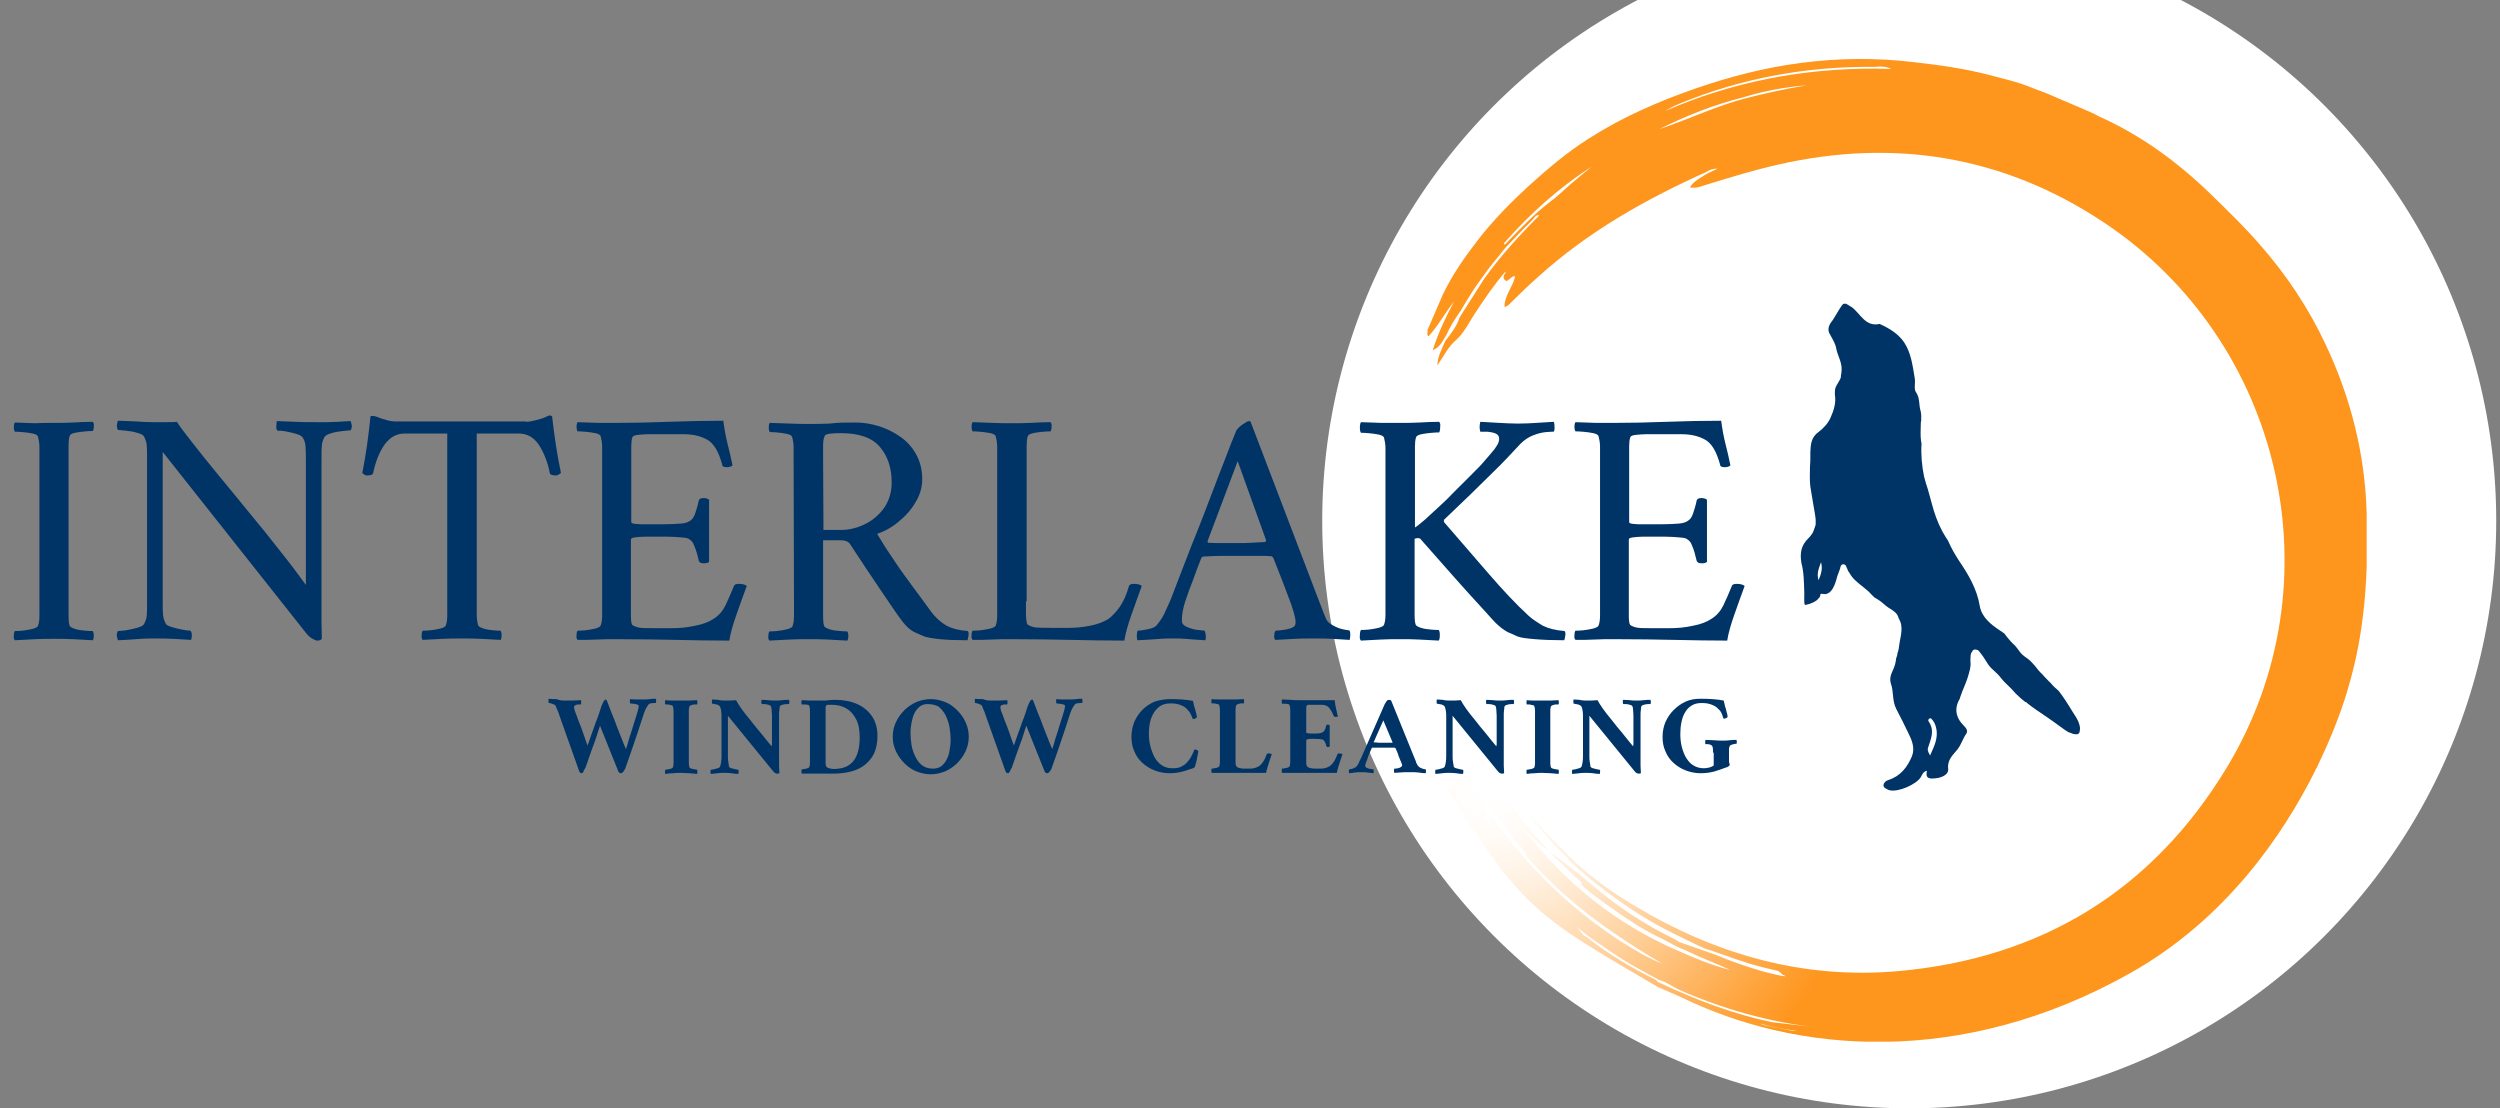
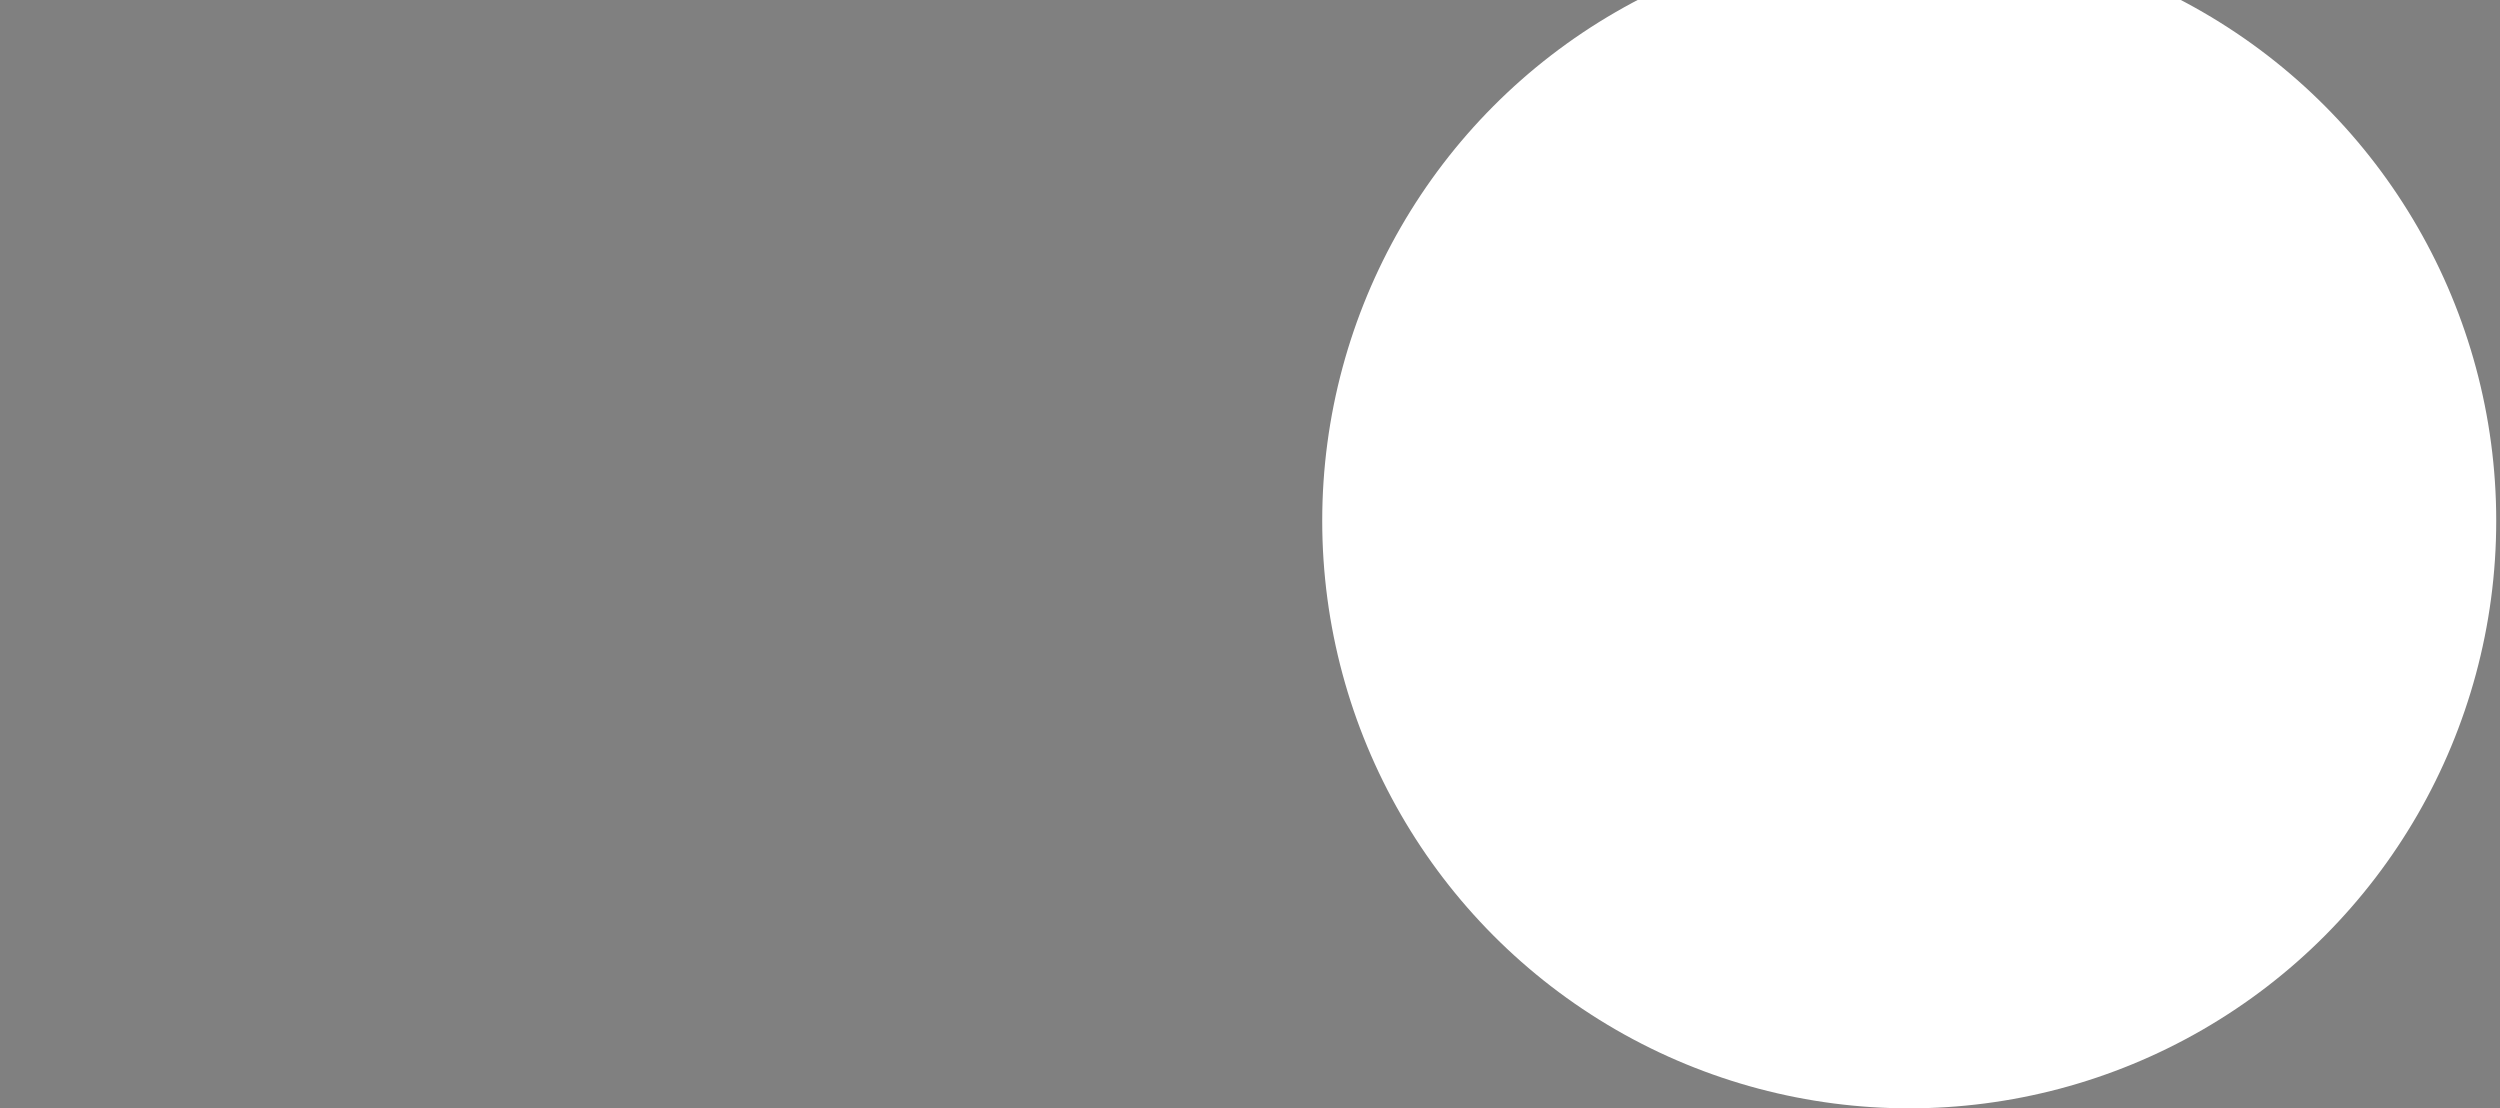
<svg xmlns="http://www.w3.org/2000/svg" width="300" height="133" viewBox="0 0 300 133" fill="none">
  <rect x="0" y="0" width="300" height="133" fill="#808080" stroke="none" />
  <ellipse cx="229.107" cy="62.5" rx="70.44" ry="70.5" fill="white" />
  <g clip-path="url(#clip0_0_25)">
-     <path d="M178.661 91.723C180.111 96.191 178.107 91.34 180.708 95.255C180.622 95.298 180.58 95.298 180.494 95.34C180.537 95.596 180.836 95.723 180.75 95.979C181.432 96.574 181.859 97.34 182.413 98.064C184.587 100.915 187.059 103.468 189.745 105.851C189.788 105.894 189.83 105.936 189.83 105.979C189.83 106.021 189.788 106.064 189.745 106.106C190.044 106.489 190.385 106.745 190.768 107.042C191.621 107.681 192.473 108.362 193.369 108.957C195.287 110.319 197.248 111.638 199.38 112.617C200.317 113.085 201.17 113.638 202.15 113.979C203.941 114.872 205.817 115.553 207.65 116.404C205.433 115.851 203.301 114.957 201.213 114.021C191.536 109.808 184.416 102.787 178.96 93.936C178.917 93.894 178.917 93.851 178.917 93.766C176.999 90.787 179.642 96.617 178.406 93.34C178.363 93.298 178.406 93.213 178.448 93.128C177.979 92.447 178.875 92.447 178.661 91.723ZM173.588 94.532C182.626 109.085 184.459 109.979 198.953 118.447C199.848 118.83 200.701 119.213 201.596 119.596C215.408 126.404 235.316 128.191 255.608 116.787C267.118 110.319 273.982 100.149 277.776 92.574C277.861 92.404 277.904 92.234 278.032 92.106L278.117 91.894C280.76 86.447 281.783 82.532 281.783 82.532C283.829 75.723 284.213 68.702 284 61.681C283.829 54.617 282.124 47.808 279.097 41.383C277.051 37 274.408 33.042 271.211 29.383C269.335 27.213 267.246 25.213 265.2 23.213C261.278 19.425 256.93 16.234 251.899 13.979C251.431 13.723 251.09 13.553 250.493 13.298L245.42 11.128C244.61 10.83 244.482 10.787 243.842 10.532C241.967 9.766 240.432 9.468 238.727 9C235.785 8.234 232.759 7.808 229.732 7.468C225.171 6.915 220.652 6.957 216.09 7.553C211.827 8.106 207.692 9.17 203.6 10.574C199.038 12.149 194.648 14.064 190.598 16.66C187.997 18.319 185.695 20.276 183.393 22.362C181.262 24.319 179.216 26.404 177.425 28.702C175.805 30.787 174.313 32.915 173.162 35.298L171.286 39.638C171.414 39.851 171.116 40.106 171.414 40.362C172.608 39.085 173.375 37.553 174.484 36.191C173.503 38.021 172.608 39.894 171.926 42.021C172.864 41.638 173.12 40.872 173.546 40.234C174.015 39.213 174.569 38.276 175.251 37.34C176.104 35.894 176.999 34.404 178.022 33.085C178.789 31.936 179.727 30.915 180.58 29.808L180.622 29.766C181.731 28.574 182.839 27.425 183.99 26.276C184.161 26.106 184.289 25.723 184.715 25.851C182.328 28.234 180.026 30.745 178.065 33.511C177.084 35.042 176.146 36.532 175.166 38.064C174.825 39.128 174.143 40.021 173.461 40.872C173.034 41.851 172.523 42.745 172.48 43.851C173.205 42.83 173.716 41.681 174.697 40.83C175.677 39.979 176.274 38.702 176.999 37.596C178.15 35.851 179.301 34.149 180.665 32.574C180.665 32.702 180.665 32.787 180.58 32.872C180.367 33.128 180.367 33.425 180.622 33.638C180.878 33.851 181.049 33.511 181.219 33.425C181.39 33.34 181.475 33.085 181.816 33.17C181.56 34.404 180.537 35.425 180.537 36.83C180.878 36.787 181.049 36.574 181.219 36.404C182.328 35.298 183.436 34.234 184.587 33.213C190.555 27.808 197.419 23.936 204.708 20.66C205.135 20.362 205.603 20.234 206.115 20.234C205.689 20.447 205.22 20.66 204.794 20.872C204.111 21.34 203.259 21.681 202.79 22.489C203.472 22.617 204.026 22.404 204.538 22.234C207.437 21.34 210.335 20.447 213.319 19.766C227.259 16.574 240.347 18.702 252.283 26.574C273.982 40.872 280.675 69.979 267.161 92.191C258.251 106.872 244.951 115 227.814 116.532C216.389 117.553 205.859 114.532 196.097 108.659C193.326 107 190.683 105.128 188.381 102.83C186.633 101.042 184.843 99.255 183.18 97.34C184.63 99.298 186.164 101.213 187.997 102.83C188.125 103 188.253 103.17 188.381 103.34C191.067 105.808 193.923 107.979 196.992 109.894C199.422 111.425 202.023 112.617 204.623 113.851C204.879 113.936 205.092 113.979 205.348 114.064C206.754 114.532 208.161 115.085 209.568 115.511C209.611 115.511 209.653 115.553 209.781 115.596C210.932 115.936 212.126 116.234 213.277 116.489C213.49 116.574 213.703 116.702 213.831 116.915C215.366 117.553 211.998 116.702 211.572 116.574C209.653 116.021 207.778 115.383 205.987 114.617C204.495 114.106 203.003 113.553 201.511 113.042C201.298 112.915 201.127 112.787 200.872 112.659C197.291 110.915 193.966 108.702 190.939 106.106C183.479 99.766 182.157 100.957 178.875 91.723M176.189 95.851C179.898 102.319 184.757 107.851 190.683 112.404C192.601 113.723 194.477 115.085 196.523 116.191C197.376 116.659 198.229 117.128 199.081 117.596C199.934 117.808 200.616 118.362 201.426 118.745C206.754 121.085 212.296 122.659 218.094 123.298L212.595 122.659C207.991 121.681 203.6 120.021 199.337 118.021C199.124 117.936 198.868 117.851 198.74 117.596C195.756 116.149 192.942 114.447 190.342 112.404C190.257 112.362 190.129 112.319 190.044 112.234M188.466 22.106C187.614 22.872 186.761 23.681 185.823 24.362C184.075 25.723 182.541 27.34 181.006 28.915C180.836 29.085 180.75 29.298 180.494 29.34C180.494 29.298 180.494 29.298 180.494 29.255C180.494 29.213 180.494 29.213 180.494 29.17C183.606 25.638 187.059 22.532 191.024 19.979C190.171 20.66 189.319 21.383 188.466 22.106ZM209.27 11.851C205.774 12.787 202.534 14.362 199.081 15.511C202.321 13.893 205.646 12.574 209.184 11.681C211.657 10.915 214.215 10.447 216.815 10.234C214.257 10.659 211.742 11.213 209.27 11.851ZM225.171 8.234C216.346 8.191 207.863 9.808 199.763 13.34C200.317 13.043 200.872 12.702 201.426 12.489C209.014 9.34 216.9 7.936 225.085 8.021C225.725 7.936 226.364 7.979 226.961 8.277C226.364 8.277 225.767 8.234 225.171 8.234ZM194.562 113C189.745 109.894 185.525 106.106 181.859 101.723C181.688 101.511 181.432 101.383 181.432 101.042C180.963 100.702 180.622 100.277 180.409 99.723C179.983 99.468 179.77 99.043 179.557 98.659C177.468 96.021 179.983 102.106 178.534 99.085C178.363 98.745 178.192 98.404 178.065 98.064C178.15 98.021 178.235 98.021 178.363 97.979C178.448 98.021 178.534 98.064 178.619 98.064C179.343 99.468 176.018 91.851 176.786 93.255C178.491 96.319 180.495 99.213 182.711 101.936C182.882 102.149 183.138 102.319 183.095 102.617C187.699 108.064 193.411 112.064 199.465 115.638C197.674 114.915 196.097 113.979 194.562 113ZM215.195 123.723L211.614 123L211.145 122.83C212.637 123.213 214.129 123.511 215.621 123.723H215.195Z" fill="url(#paint0_radial_0_25)" />
-     <path d="M216.517 71.213C216.517 71.468 216.474 72.319 216.56 72.532C216.645 72.659 216.815 72.532 217.199 72.447C217.583 72.319 217.625 72.277 217.966 72.064C217.966 72.064 218.009 72.064 218.009 72.021C218.052 71.979 218.137 71.936 218.179 71.851C218.222 71.808 218.265 71.766 218.307 71.723C218.35 71.681 218.35 71.638 218.393 71.596C218.393 71.553 218.435 71.511 218.435 71.468C218.435 71.468 218.435 71.468 218.435 71.425V71.383V71.34C218.435 71.298 218.435 71.298 218.478 71.298C218.52 71.298 218.521 71.255 218.563 71.255H218.606C218.776 71.255 218.904 71.298 219.075 71.298C219.117 71.298 219.117 71.298 219.16 71.255C219.16 71.255 219.16 71.255 219.203 71.255C219.203 71.255 219.203 71.255 219.245 71.255C219.33 71.213 219.373 71.17 219.458 71.128C219.458 71.128 219.458 71.128 219.501 71.128C219.586 71.043 219.672 70.957 219.757 70.872C219.927 70.659 220.055 70.404 220.183 70.106C220.311 69.766 220.396 69.425 220.481 69.128C220.609 68.83 220.695 68.532 220.823 68.192C220.823 68.192 220.823 68.192 220.823 68.149C220.865 67.979 220.908 67.766 221.121 67.723C221.334 67.681 221.505 67.808 221.547 67.979C221.632 68.192 221.718 68.404 221.803 68.574C221.846 68.617 221.888 68.659 221.931 68.745C222.315 69.468 222.954 69.936 223.593 70.447C223.892 70.702 224.233 70.957 224.489 71.255C224.617 71.383 224.744 71.511 224.872 71.638C225 71.766 225.171 71.808 225.341 71.936C225.682 72.149 226.023 72.447 226.322 72.702C226.62 72.957 227.004 73.128 227.302 73.383C227.601 73.596 227.771 73.894 227.856 74.234C228.496 75.255 228.027 76.404 227.899 77.468C227.856 77.808 227.814 78.106 227.686 78.404C227.686 78.489 227.686 78.617 227.643 78.702C227.601 78.787 227.601 78.872 227.558 78.915C227.558 79 227.515 79.085 227.515 79.17C227.473 79.596 227.345 79.979 227.174 80.362C226.919 80.915 226.705 81.425 226.919 82.064C227.26 83.043 227.046 84.106 227.558 85.085C228.07 86.064 228.539 87 229.007 87.979C229.434 88.83 229.817 89.766 229.434 90.745C228.88 92.064 228.07 93.128 226.62 93.596C226.322 93.681 226.066 93.894 226.023 94.192C225.981 94.532 226.364 94.659 226.62 94.787C226.663 94.787 226.705 94.83 226.748 94.83C227.771 95.085 229.945 94.149 230.499 93.255C230.67 92.957 230.755 92.617 231.224 92.489C231.182 92.915 231.054 93.383 231.778 93.425C232.929 93.425 233.867 93 233.782 92.234C233.654 91.17 234.379 90.574 234.89 89.936C235.359 89.34 235.53 88.659 235.913 88.106C236.212 87.723 235.956 87.383 235.658 87.085C234.635 86.064 234.507 84.957 235.189 83.808C235.189 83.766 235.231 83.681 235.231 83.638C235.402 83.128 235.615 82.617 235.828 82.106C235.913 81.894 235.999 81.638 236.084 81.425C236.212 81 236.34 80.617 236.425 80.192C236.425 80.149 236.425 80.149 236.425 80.106C236.468 79.979 236.468 79.851 236.468 79.681C236.468 79.383 236.425 79.128 236.468 78.872C236.468 78.872 236.468 78.872 236.468 78.83C236.468 78.702 236.468 78.617 236.51 78.489C236.51 78.447 236.51 78.404 236.553 78.362C236.553 78.319 236.596 78.277 236.638 78.234C236.638 78.192 236.681 78.192 236.681 78.149C236.681 78.106 236.723 78.106 236.723 78.064C236.809 77.979 236.937 77.936 237.022 77.936C237.064 77.936 237.107 77.936 237.192 77.979H237.235C237.32 77.979 237.363 78.021 237.448 78.106C237.491 78.149 237.491 78.149 237.533 78.192C237.533 78.192 237.533 78.234 237.576 78.234C237.576 78.277 237.576 78.277 237.619 78.319C237.917 78.659 238.13 79.043 238.386 79.425C238.599 79.808 238.855 80.106 239.196 80.404C239.537 80.702 239.878 81.043 240.134 81.383C240.432 81.766 240.773 82.064 241.114 82.404C241.2 82.489 241.327 82.617 241.413 82.702C241.413 82.702 241.413 82.702 241.413 82.659V82.702C241.626 82.915 241.796 83.17 242.052 83.383C242.351 83.681 242.692 83.979 243.033 84.234C243.118 84.234 243.203 84.277 243.246 84.362C243.928 84.915 244.653 85.383 245.335 85.851C246.017 86.319 246.699 86.787 247.381 87.298C247.637 87.511 247.935 87.681 248.191 87.851C248.361 87.894 248.489 87.979 248.66 88.021C248.745 88.064 248.873 88.106 249.001 88.106C249.043 88.106 249.086 88.106 249.129 88.106H249.171H249.214H249.257H249.299H249.342C249.342 88.106 249.384 88.106 249.384 88.064C249.427 88.021 249.47 87.979 249.512 87.936C249.512 87.894 249.555 87.851 249.555 87.808C249.598 87.638 249.598 87.468 249.598 87.298C249.47 86.362 248.83 85.681 248.404 84.915C248.233 84.659 248.063 84.362 247.892 84.106C247.637 83.723 247.381 83.34 247.082 82.957C246.912 82.787 246.741 82.617 246.571 82.489C246.4 82.319 246.23 82.149 246.059 81.936C245.931 81.808 245.761 81.681 245.633 81.511C245.42 81.298 245.249 81.128 245.079 80.915C244.738 80.617 244.482 80.277 244.184 79.894C243.885 79.553 243.587 79.213 243.203 78.957C242.82 78.702 242.521 78.447 242.265 78.064C242.095 77.851 241.967 77.638 241.796 77.468C241.626 77.298 241.413 77.128 241.242 76.915C240.986 76.617 240.731 76.319 240.517 76.021C240.347 75.894 240.176 75.766 239.963 75.638C238.94 74.957 237.832 74.106 237.576 72.745C237.235 70.659 236.212 68.957 235.061 67.255C234.592 66.532 234.123 65.723 233.782 64.915C233.526 64.532 233.27 64.106 233.057 63.723C232.503 62.66 232.119 61.596 231.821 60.447C231.65 59.894 231.523 59.298 231.352 58.745C231.182 58.234 231.011 57.681 230.883 57.17C230.627 55.894 230.499 54.532 230.585 53.213C230.585 53.17 230.585 53.128 230.542 53.042C230.414 52.277 230.499 51.511 230.499 50.745C230.499 50.66 230.499 50.617 230.542 50.532C230.542 50.106 230.585 49.681 230.457 49.255C230.244 48.532 230.414 47.766 229.903 47.042C229.647 46.66 229.86 45.979 229.775 45.425C229.519 43.936 229.348 42.362 228.496 41.085C227.814 40.064 226.705 39.383 225.554 38.872C223.849 39.255 223.252 37.638 222.229 36.872C222.229 36.872 222.187 36.872 222.187 36.83C222.144 36.83 222.144 36.787 222.101 36.787C222.059 36.787 222.059 36.787 222.016 36.745C221.846 36.617 221.675 36.532 221.505 36.447C221.462 36.447 221.462 36.447 221.419 36.447C221.377 36.447 221.334 36.447 221.291 36.447H221.249C221.206 36.489 221.164 36.489 221.121 36.532C220.609 37.17 220.226 38.064 219.714 38.702C219.416 39.128 219.288 39.638 219.586 40.106C219.885 40.66 220.268 41.255 220.354 41.851C220.524 42.702 221.036 43.468 220.993 44.362C220.993 44.617 220.95 44.872 220.908 45.128C220.908 45.17 220.908 45.213 220.908 45.213V45.255C220.865 45.425 220.78 45.596 220.695 45.723C220.609 45.894 220.481 46.064 220.396 46.234C220.183 46.574 220.183 46.872 220.183 47.255C220.183 47.298 220.183 47.298 220.183 47.34C220.354 48.319 220.055 49.255 219.671 50.106C219.416 50.745 218.819 51.383 218.265 51.809C217.327 52.447 217.284 53.34 217.242 54.234C217.242 54.404 217.242 54.574 217.242 54.745C217.242 55.17 217.242 55.596 217.199 55.979C217.199 56.617 217.156 57.255 217.199 57.894C217.199 58.064 217.242 58.234 217.242 58.404C217.369 59.17 217.497 59.936 217.625 60.702C217.711 61.255 217.838 61.809 217.881 62.362C217.881 62.489 217.881 62.617 217.881 62.745C217.881 62.787 217.881 62.872 217.881 62.915C217.881 62.957 217.881 63.042 217.838 63.085C217.838 63.128 217.838 63.128 217.796 63.17V63.213C217.796 63.255 217.796 63.298 217.753 63.34C217.753 63.383 217.711 63.425 217.711 63.468C217.668 63.638 217.583 63.809 217.497 63.979C217.369 64.192 217.199 64.404 217.028 64.574C216.133 65.425 215.963 66.362 216.176 67.596C216.474 68.659 216.474 69.936 216.517 71.213ZM231.352 89.766C231.693 88.702 232.205 87.681 231.437 86.574C231.352 86.447 231.395 86.319 231.523 86.234C231.693 86.106 231.778 86.277 231.864 86.362C232.119 86.659 232.247 86.957 232.333 87.34C232.631 88.574 232.077 89.596 231.608 90.659C231.48 90.362 231.267 90.149 231.352 89.766ZM218.52 67.468C218.734 68.192 218.563 68.83 218.222 69.638C217.966 68.745 218.307 68.106 218.52 67.468Z" fill="#003366" />
    <path d="M6.48 50.745C7.247 50.745 8.014 50.745 8.782 50.702C9.506 50.66 10.316 50.617 11.126 50.617C11.254 50.745 11.297 50.915 11.254 51.17C11.254 51.425 11.212 51.638 11.126 51.723C10.956 51.723 10.657 51.723 10.231 51.766C9.805 51.808 9.378 51.851 8.995 51.936C8.611 52.021 8.398 52.149 8.355 52.319C8.27 52.574 8.227 52.957 8.227 53.383C8.227 53.808 8.227 54.276 8.227 54.787C8.227 54.872 8.227 54.957 8.227 55.042C8.227 55.128 8.227 55.213 8.227 55.298V72.149C8.227 72.234 8.227 72.319 8.227 72.404C8.227 72.489 8.227 72.574 8.227 72.659C8.227 73.17 8.227 73.638 8.227 74.064C8.227 74.489 8.27 74.83 8.355 75.085C8.398 75.213 8.611 75.34 8.995 75.468C9.378 75.596 9.762 75.638 10.231 75.681C10.657 75.723 10.956 75.723 11.126 75.723C11.212 75.851 11.254 76.021 11.254 76.276C11.254 76.532 11.212 76.745 11.126 76.83C10.316 76.787 9.549 76.745 8.782 76.702C8.057 76.659 7.29 76.659 6.48 76.659C5.712 76.659 4.945 76.659 4.178 76.702C3.41 76.745 2.6 76.787 1.79 76.83C1.662 76.702 1.62 76.532 1.662 76.276C1.662 76.021 1.705 75.808 1.79 75.723C1.961 75.723 2.259 75.723 2.686 75.681C3.112 75.638 3.538 75.553 3.922 75.468C4.306 75.34 4.519 75.255 4.561 75.085C4.689 74.745 4.732 74.362 4.732 73.851C4.732 73.34 4.732 72.787 4.732 72.191V55.34C4.732 54.745 4.732 54.191 4.732 53.681C4.732 53.17 4.647 52.745 4.561 52.404C4.519 52.234 4.306 52.106 3.922 52.021C3.538 51.936 3.112 51.894 2.686 51.851C2.259 51.808 1.961 51.808 1.79 51.808C1.705 51.681 1.662 51.511 1.662 51.255C1.662 51 1.705 50.787 1.79 50.702C2.6 50.745 3.41 50.745 4.178 50.787C4.945 50.745 5.712 50.745 6.48 50.745Z" fill="#003366" />
    <path d="M18.246 50.66C18.842 50.66 19.439 50.66 19.993 50.66C20.548 50.66 20.974 50.66 21.23 50.617C21.613 51.255 22.296 52.106 23.191 53.255C24.086 54.404 25.109 55.681 26.303 57.128C27.496 58.574 28.733 60.064 29.969 61.596C31.248 63.128 32.484 64.659 33.635 66.149C34.829 67.638 35.852 69 36.704 70.191V55.213C36.704 54.532 36.704 53.979 36.662 53.553C36.619 53.128 36.534 52.787 36.278 52.447C36.193 52.319 35.937 52.191 35.553 52.064C35.127 51.936 34.743 51.851 34.274 51.766C33.848 51.681 33.507 51.681 33.294 51.681C33.166 51.553 33.123 51.34 33.166 51.085C33.166 50.83 33.209 50.66 33.209 50.532C33.976 50.574 34.743 50.574 35.425 50.617C36.108 50.66 36.875 50.66 37.77 50.66C38.41 50.66 38.879 50.66 39.305 50.66C39.688 50.66 40.115 50.617 40.541 50.617C40.967 50.574 41.479 50.574 42.076 50.532C42.118 50.66 42.161 50.787 42.204 51C42.246 51.213 42.204 51.425 42.076 51.638C41.905 51.638 41.607 51.681 41.138 51.723C40.669 51.766 40.2 51.851 39.774 51.979C39.347 52.106 39.092 52.234 38.964 52.404C38.793 52.702 38.665 53.042 38.623 53.425C38.58 53.808 38.58 54.362 38.58 55.128V71.17C38.58 71.936 38.58 72.574 38.58 73.17C38.58 73.723 38.58 74.276 38.58 74.787C38.58 75.298 38.623 75.936 38.623 76.617C38.58 76.745 38.495 76.787 38.367 76.83C38.239 76.872 38.154 76.872 38.069 76.872C37.941 76.872 37.77 76.787 37.514 76.659C37.258 76.532 36.96 76.276 36.704 75.936L19.524 54.234V72.191C19.524 72.872 19.524 73.425 19.567 73.808C19.61 74.191 19.738 74.574 19.908 74.872C19.993 75 20.207 75.128 20.633 75.255C21.017 75.383 21.443 75.468 21.869 75.553C22.296 75.638 22.637 75.681 22.85 75.681C22.977 75.808 23.02 76.021 23.02 76.234C23.02 76.489 22.977 76.659 22.935 76.787C22.168 76.745 21.443 76.702 20.761 76.659C20.079 76.617 19.311 76.617 18.459 76.617C17.862 76.617 17.35 76.617 16.924 76.659C16.498 76.702 16.114 76.702 15.688 76.745C15.304 76.787 14.793 76.787 14.153 76.83C14.111 76.702 14.068 76.574 14.025 76.362C13.983 76.149 14.025 75.936 14.153 75.723C14.324 75.723 14.622 75.681 15.091 75.638C15.56 75.553 15.986 75.468 16.455 75.34C16.881 75.213 17.18 75.085 17.265 74.915C17.436 74.617 17.564 74.276 17.606 73.936C17.649 73.553 17.649 73 17.649 72.276V55.085C17.649 54.319 17.649 53.766 17.606 53.383C17.564 53 17.436 52.66 17.265 52.362C17.18 52.191 16.924 52.064 16.455 51.936C16.029 51.808 15.56 51.723 15.091 51.681C14.622 51.638 14.324 51.596 14.153 51.596C14.025 51.383 14.025 51.17 14.025 50.957C14.068 50.745 14.111 50.574 14.153 50.489C15.091 50.532 15.816 50.532 16.37 50.574C17.009 50.617 17.606 50.66 18.246 50.66Z" fill="#003366" />
    <path d="M63.135 50.617C63.476 50.617 63.859 50.532 64.371 50.404C64.883 50.277 65.266 50.149 65.522 50.021C65.735 49.894 65.906 49.851 65.948 49.851C66.034 49.851 66.119 49.894 66.247 49.936C66.375 51.128 66.545 52.319 66.716 53.468C66.886 54.617 67.099 55.681 67.312 56.745C67.27 56.787 67.185 56.872 67.014 56.958C66.886 57.043 66.716 57.085 66.545 57.043C66.247 57.043 66.076 56.958 65.991 56.83C65.735 55.468 65.266 54.319 64.669 53.383C64.03 52.447 63.22 52.021 62.24 52.021H57.209V72.149C57.209 72.745 57.209 73.298 57.209 73.808C57.209 74.319 57.294 74.745 57.38 75.043C57.422 75.17 57.636 75.298 58.019 75.425C58.403 75.553 58.786 75.596 59.213 75.638C59.639 75.681 59.938 75.681 60.065 75.681C60.151 75.808 60.193 75.979 60.193 76.234C60.193 76.489 60.151 76.702 60.065 76.787C59.255 76.745 58.488 76.702 57.721 76.66C56.996 76.617 56.229 76.617 55.419 76.617C54.651 76.617 53.884 76.617 53.117 76.66C52.349 76.702 51.539 76.745 50.73 76.787C50.602 76.66 50.559 76.489 50.602 76.234C50.602 75.979 50.644 75.766 50.73 75.681C50.9 75.681 51.198 75.681 51.625 75.638C52.051 75.596 52.477 75.511 52.861 75.425C53.245 75.298 53.458 75.213 53.5 75.043C53.628 74.702 53.671 74.319 53.671 73.808C53.671 73.298 53.671 72.745 53.671 72.149V52.021H48.555C47.575 52.021 46.765 52.489 46.126 53.383C45.486 54.319 45.06 55.425 44.761 56.83C44.676 56.958 44.505 57.043 44.207 57.043C44.037 57.085 43.866 57.043 43.738 56.958C43.61 56.872 43.525 56.83 43.482 56.745C43.696 55.681 43.866 54.617 44.037 53.468C44.207 52.319 44.335 51.17 44.463 49.936C44.591 49.894 44.761 49.894 44.932 49.936C45.102 49.979 45.273 50.021 45.358 50.064C45.614 50.191 45.955 50.277 46.381 50.404C46.808 50.532 47.191 50.575 47.532 50.575H63.135V50.617Z" fill="#003366" />
    <path d="M74.091 50.745C75.966 50.745 78.013 50.702 80.23 50.617C82.489 50.532 84.663 50.489 86.794 50.489C86.922 51.468 87.093 52.404 87.306 53.255C87.519 54.106 87.732 54.957 87.903 55.851C87.775 55.979 87.519 56.064 87.221 56.064C86.88 56.064 86.667 55.979 86.667 55.766C86.24 54.191 85.644 53.17 84.834 52.745C84.066 52.319 83.128 52.106 82.063 52.106H78.652C78.482 52.106 78.183 52.106 77.757 52.106C77.331 52.106 76.904 52.149 76.521 52.191C76.137 52.234 75.924 52.319 75.881 52.489C75.796 52.745 75.753 53.128 75.753 53.553C75.753 53.979 75.753 54.447 75.753 54.872C75.753 55.042 75.753 55.213 75.753 55.298V62.66C75.753 62.787 75.924 62.83 76.265 62.872C76.606 62.915 76.99 62.915 77.459 62.915H79.505C80.443 62.915 81.167 62.872 81.722 62.83C82.233 62.787 82.617 62.66 82.873 62.447C83.128 62.276 83.299 61.979 83.427 61.596C83.555 61.213 83.725 60.702 83.853 60.064C83.896 59.894 84.066 59.766 84.407 59.766C84.748 59.766 84.961 59.851 85.089 59.979V67.425C84.961 67.553 84.748 67.596 84.45 67.596C84.109 67.596 83.938 67.51 83.853 67.298C83.683 66.532 83.512 65.979 83.384 65.681C83.256 65.34 83.171 65.128 83.043 65C82.958 64.872 82.83 64.787 82.702 64.702C82.574 64.574 82.276 64.532 81.764 64.489C81.295 64.447 80.741 64.404 80.144 64.404C79.547 64.404 79.036 64.404 78.524 64.404C78.183 64.404 77.757 64.404 77.331 64.404C76.904 64.404 76.521 64.447 76.18 64.489C75.839 64.532 75.711 64.617 75.711 64.745V72.276C75.711 72.319 75.711 72.404 75.711 72.532C75.711 72.915 75.711 73.383 75.711 73.979C75.711 74.574 75.796 74.915 75.881 75C76.137 75.17 76.478 75.298 76.862 75.34C77.245 75.383 77.885 75.383 78.695 75.383H80.613C81.551 75.383 82.489 75.298 83.427 75.085C84.365 74.915 85.089 74.617 85.601 74.276C86.24 73.894 86.709 73.34 87.05 72.659C87.391 71.936 87.732 71.17 88.073 70.319C88.116 70.149 88.329 70.064 88.628 70.064C89.097 70.064 89.438 70.149 89.608 70.319C89.224 71.383 88.798 72.532 88.372 73.766C87.945 74.957 87.647 76.021 87.519 76.872C85.388 76.872 83.256 76.83 81.167 76.787C79.079 76.745 76.691 76.702 74.048 76.702C73.11 76.702 72.3 76.702 71.576 76.745C70.851 76.787 70.084 76.787 69.316 76.787C69.188 76.659 69.146 76.489 69.188 76.234C69.188 75.979 69.231 75.766 69.316 75.681C69.487 75.681 69.785 75.681 70.212 75.638C70.638 75.596 71.064 75.51 71.448 75.425C71.831 75.298 72.044 75.213 72.087 75.042C72.215 74.702 72.258 74.319 72.258 73.808C72.258 73.298 72.258 72.745 72.258 72.149V55.298C72.258 54.702 72.258 54.149 72.258 53.638C72.258 53.128 72.172 52.702 72.087 52.362C72.044 52.191 71.831 52.064 71.448 51.979C71.064 51.894 70.638 51.851 70.212 51.808C69.785 51.766 69.487 51.766 69.316 51.766C69.231 51.638 69.188 51.468 69.188 51.213C69.188 50.957 69.231 50.745 69.316 50.66C70.126 50.702 70.936 50.702 71.704 50.745C72.556 50.745 73.323 50.745 74.091 50.745Z" fill="#003366" />
    <path d="M102.653 50.702C103.548 50.702 104.443 50.83 105.424 51.128C106.361 51.426 107.257 51.851 108.024 52.404C108.834 52.958 109.473 53.681 109.942 54.532C110.411 55.383 110.667 56.362 110.667 57.511C110.667 58.447 110.411 59.383 109.857 60.277C109.346 61.17 108.663 61.936 107.811 62.617C107.001 63.298 106.148 63.766 105.253 64.064C105.935 65.213 106.617 66.277 107.299 67.255C107.939 68.234 108.621 69.17 109.346 70.149C110.028 71.085 110.838 72.149 111.69 73.34C112.244 74.106 112.884 74.66 113.523 75.043C114.205 75.426 115.058 75.638 116.124 75.723C116.252 75.851 116.252 76.021 116.209 76.319C116.166 76.617 116.124 76.787 116.081 76.83C114.76 76.83 113.651 76.787 112.799 76.702C111.903 76.617 111.264 76.489 110.88 76.362C110.624 76.234 110.241 76.106 109.729 75.851C109.26 75.638 108.791 75.213 108.322 74.617C108.152 74.404 107.854 73.979 107.427 73.383C107.001 72.745 106.489 72.021 105.893 71.128C105.296 70.234 104.656 69.298 103.974 68.277C103.292 67.255 102.653 66.277 102.013 65.298C101.8 64.957 101.374 64.83 100.82 64.83H98.773V72.192C98.773 72.277 98.773 72.362 98.773 72.447C98.773 72.532 98.773 72.617 98.773 72.702C98.773 73.213 98.773 73.681 98.773 74.106C98.773 74.532 98.816 74.872 98.901 75.128C98.944 75.255 99.157 75.383 99.541 75.511C99.924 75.638 100.308 75.681 100.777 75.723C101.203 75.766 101.502 75.766 101.672 75.766C101.757 75.894 101.8 76.064 101.8 76.319C101.8 76.575 101.757 76.787 101.672 76.872C100.862 76.83 100.095 76.787 99.328 76.745C98.603 76.702 97.835 76.702 97.025 76.702C96.258 76.702 95.491 76.702 94.724 76.745C93.956 76.787 93.146 76.83 92.336 76.872C92.208 76.745 92.166 76.575 92.208 76.319C92.208 76.064 92.251 75.851 92.336 75.766C92.507 75.766 92.805 75.766 93.231 75.723C93.658 75.681 94.084 75.596 94.468 75.511C94.851 75.383 95.065 75.298 95.107 75.128C95.235 74.787 95.278 74.404 95.278 73.894C95.278 73.383 95.278 72.83 95.278 72.234L95.235 55.383C95.235 54.787 95.235 54.234 95.235 53.723C95.235 53.213 95.15 52.787 95.065 52.447C95.022 52.277 94.809 52.149 94.425 52.064C94.041 51.979 93.615 51.936 93.231 51.894C92.805 51.851 92.507 51.851 92.379 51.851C92.294 51.723 92.251 51.553 92.251 51.298C92.251 51.043 92.294 50.83 92.379 50.745C93.189 50.787 93.999 50.787 94.766 50.83C95.534 50.872 96.301 50.872 97.068 50.872C97.835 50.872 98.688 50.872 99.583 50.83C100.479 50.702 101.502 50.702 102.653 50.702ZM107.001 57.894C107.001 56.149 106.532 54.745 105.594 53.638C104.656 52.532 103.122 51.979 100.905 51.979C100.649 51.979 100.308 51.979 99.796 52.021C99.285 52.064 98.987 52.149 98.944 52.362C98.816 52.617 98.773 53 98.773 53.596C98.773 54.191 98.773 54.745 98.773 55.34L98.816 63.596H100.905C101.928 63.596 102.908 63.34 103.846 62.872C104.784 62.404 105.552 61.723 106.148 60.872C106.703 60.021 107.001 59.043 107.001 57.894Z" fill="#003366" />
    <path d="M123.115 72.149C123.115 72.192 123.115 72.277 123.115 72.404C123.115 72.66 123.115 72.957 123.115 73.341C123.115 73.724 123.115 74.106 123.158 74.404C123.2 74.745 123.243 74.915 123.328 74.957C123.584 75.128 123.925 75.255 124.309 75.298C124.692 75.341 125.332 75.341 126.142 75.341H128.358C129.126 75.341 129.936 75.255 130.831 75.085C131.726 74.915 132.451 74.617 133.005 74.277C133.474 73.936 133.943 73.426 134.369 72.83C134.796 72.192 135.179 71.383 135.478 70.319C135.52 70.149 135.733 70.064 136.032 70.064C136.501 70.064 136.842 70.149 137.012 70.319C136.629 71.383 136.202 72.532 135.776 73.766C135.35 74.957 135.051 76.021 134.923 76.872C132.792 76.872 130.66 76.83 128.572 76.787C126.483 76.745 124.095 76.702 121.452 76.702C120.515 76.702 119.705 76.702 118.98 76.745C118.255 76.787 117.488 76.787 116.721 76.787C116.593 76.66 116.55 76.49 116.593 76.234C116.593 75.979 116.635 75.766 116.721 75.681C116.891 75.681 117.189 75.681 117.616 75.638C118.042 75.596 118.468 75.511 118.852 75.426C119.236 75.298 119.449 75.213 119.491 75.043C119.619 74.702 119.662 74.319 119.662 73.809C119.662 73.298 119.662 72.745 119.662 72.149V55.298C119.662 54.702 119.662 54.149 119.662 53.638C119.662 53.128 119.577 52.702 119.491 52.362C119.449 52.192 119.236 52.064 118.852 51.979C118.468 51.894 118.042 51.851 117.616 51.809C117.189 51.766 116.891 51.766 116.721 51.766C116.635 51.638 116.593 51.468 116.593 51.213C116.593 50.958 116.635 50.745 116.721 50.66C117.53 50.702 118.34 50.702 119.108 50.745C119.875 50.787 120.642 50.787 121.41 50.787C122.177 50.787 122.944 50.787 123.712 50.745C124.437 50.702 125.247 50.66 126.056 50.66C126.184 50.787 126.227 50.958 126.184 51.213C126.184 51.468 126.142 51.681 126.056 51.766C125.886 51.766 125.588 51.766 125.161 51.809C124.735 51.851 124.309 51.894 123.968 51.979C123.584 52.064 123.371 52.192 123.328 52.362C123.243 52.617 123.2 53 123.2 53.426C123.2 53.851 123.2 54.319 123.2 54.83C123.2 54.915 123.2 55 123.2 55.085C123.2 55.17 123.2 55.255 123.2 55.34V72.149H123.115Z" fill="#003366" />
    <path d="M140.764 71.213C141.275 69.894 141.744 68.66 142.171 67.553C142.597 66.404 143.108 65.17 143.663 63.766C144.217 62.362 144.771 60.958 145.325 59.468C145.879 57.979 146.434 56.575 146.945 55.255C147.457 53.894 147.926 52.702 148.352 51.681C148.48 51.468 148.693 51.213 149.077 50.958C149.46 50.702 149.716 50.532 149.887 50.532C149.929 50.532 149.972 50.532 149.972 50.532C149.972 50.532 150.014 50.575 150.057 50.575L158.114 71.681C158.711 73.255 159.052 74.106 159.137 74.277C159.265 74.575 159.521 74.83 159.947 75.043C160.331 75.255 160.715 75.426 161.141 75.511C161.525 75.596 161.78 75.638 161.908 75.638C162.036 75.766 162.036 75.979 162.036 76.277C161.993 76.575 161.993 76.745 161.951 76.787C161.183 76.745 160.459 76.702 159.862 76.66C159.222 76.617 158.498 76.617 157.645 76.617C156.707 76.617 155.983 76.617 155.343 76.66C154.746 76.702 153.979 76.745 153.041 76.787C152.913 76.66 152.871 76.489 152.913 76.234C152.913 75.979 152.999 75.766 153.084 75.681C153.34 75.681 153.723 75.638 154.235 75.553C154.746 75.468 155.087 75.341 155.301 75.17C155.428 75.043 155.471 74.872 155.471 74.617C155.471 74.362 155.386 73.979 155.215 73.383C155.045 72.787 154.832 72.149 154.533 71.426C154.277 70.702 153.979 69.979 153.723 69.298C153.467 68.617 153.126 67.809 152.785 66.915C152.657 66.787 152.615 66.745 152.53 66.745C152.103 66.702 151.634 66.702 151.038 66.702C150.441 66.702 149.887 66.702 149.375 66.702C149.247 66.702 149.119 66.702 148.991 66.702C148.863 66.702 148.736 66.702 148.608 66.702C147.798 66.702 147.116 66.702 146.561 66.702C146.007 66.702 145.283 66.745 144.387 66.787C144.345 66.787 144.302 66.83 144.174 66.915C143.748 67.979 143.407 68.915 143.151 69.638C142.853 70.362 142.597 71.085 142.384 71.724C142.128 72.404 142 72.957 141.915 73.426C141.83 73.894 141.83 74.234 141.83 74.532C141.83 74.83 142.043 75.085 142.469 75.255C142.895 75.426 143.322 75.553 143.748 75.596C144.174 75.638 144.473 75.681 144.558 75.681C144.6 75.724 144.643 75.894 144.686 76.192C144.728 76.489 144.686 76.702 144.643 76.83C144.132 76.787 143.705 76.787 143.322 76.745C142.938 76.702 142.597 76.702 142.213 76.66C141.83 76.617 141.361 76.617 140.764 76.617C140.167 76.617 139.655 76.617 139.272 76.66C138.845 76.702 138.462 76.702 138.035 76.745C137.609 76.787 137.098 76.787 136.501 76.83C136.458 76.787 136.416 76.617 136.416 76.319C136.416 76.021 136.458 75.809 136.501 75.681C136.757 75.681 137.14 75.638 137.737 75.511C138.334 75.383 138.718 75.213 138.888 74.915C139.314 74.404 139.655 73.851 139.911 73.213C140.21 72.575 140.508 71.936 140.764 71.213ZM148.522 55.34L144.899 64.957C144.941 65.085 144.941 65.128 144.984 65.128C145.496 65.17 146.092 65.17 146.817 65.17C147.542 65.17 148.096 65.17 148.522 65.17C149.162 65.17 149.716 65.17 150.185 65.128C150.697 65.085 151.251 65.085 151.805 65.043C151.848 65.043 151.89 64.957 151.933 64.83L148.522 55.34Z" fill="#003366" />
    <path d="M168.047 50.745C168.814 50.745 169.581 50.745 170.349 50.702C171.073 50.66 171.883 50.617 172.693 50.617C172.821 50.745 172.864 50.915 172.821 51.255C172.821 51.553 172.779 51.766 172.693 51.894C172.523 51.894 172.224 51.894 171.798 51.936C171.372 51.979 170.946 52.021 170.562 52.106C170.178 52.191 169.965 52.319 169.922 52.489C169.837 52.745 169.795 53.128 169.795 53.553C169.795 53.979 169.795 54.447 169.795 54.957C169.795 55.042 169.795 55.128 169.795 55.213C169.795 55.298 169.795 55.383 169.795 55.468V63.298C170.093 63.128 170.477 62.787 170.988 62.362C171.457 61.936 172.011 61.425 172.608 60.872C173.205 60.319 173.759 59.808 174.271 59.255C175.294 58.234 176.104 57.425 176.701 56.83C177.297 56.234 177.766 55.766 178.15 55.298C178.534 54.872 178.917 54.404 179.344 53.894C179.471 53.723 179.599 53.511 179.727 53.298C179.855 53.042 179.898 52.83 179.898 52.66C179.898 52.362 179.77 52.149 179.471 52.021C179.173 51.894 178.875 51.851 178.534 51.808C178.193 51.808 177.937 51.808 177.766 51.808C177.724 51.808 177.681 51.808 177.638 51.808C177.596 51.681 177.553 51.468 177.553 51.255C177.553 51 177.596 50.787 177.638 50.617C178.363 50.66 179.13 50.702 179.898 50.745C180.665 50.787 181.432 50.83 182.157 50.83C183.01 50.83 183.777 50.787 184.374 50.745C184.971 50.702 185.695 50.66 186.463 50.617C186.505 50.745 186.548 50.957 186.548 51.298C186.548 51.638 186.505 51.808 186.378 51.808C186.25 51.808 185.994 51.808 185.525 51.851C185.056 51.894 184.544 52.021 183.99 52.234C183.436 52.447 182.925 52.787 182.456 53.255C181.305 54.489 180.281 55.596 179.301 56.532C178.363 57.468 177.383 58.404 176.445 59.34C175.507 60.234 174.441 61.255 173.29 62.362C173.248 62.447 173.248 62.532 173.29 62.66C175.209 64.872 176.999 66.957 178.662 68.872C180.324 70.787 181.901 72.489 183.436 73.894C183.905 74.319 184.502 74.702 185.141 75.085C185.823 75.425 186.676 75.638 187.742 75.723C187.87 75.851 187.87 76.021 187.827 76.319C187.784 76.617 187.742 76.787 187.699 76.83C186.378 76.83 185.227 76.787 184.203 76.702C183.18 76.617 182.498 76.532 182.072 76.362C181.816 76.234 181.432 76.064 180.921 75.851C180.452 75.596 179.94 75.213 179.386 74.659C179.13 74.362 178.576 73.766 177.724 72.83C176.871 71.894 175.805 70.745 174.569 69.34C173.333 67.936 171.969 66.404 170.477 64.702C170.434 64.617 170.306 64.574 170.093 64.574C169.965 64.574 169.88 64.617 169.752 64.659V72.021C169.752 72.106 169.752 72.191 169.752 72.276C169.752 72.362 169.752 72.447 169.752 72.532C169.752 73.043 169.752 73.511 169.752 73.936C169.752 74.362 169.795 74.702 169.88 74.957C169.922 75.085 170.136 75.213 170.519 75.34C170.903 75.468 171.287 75.511 171.755 75.553C172.182 75.596 172.48 75.596 172.651 75.596C172.736 75.723 172.779 75.894 172.779 76.234C172.779 76.532 172.736 76.745 172.651 76.872C171.841 76.83 171.073 76.787 170.306 76.745C169.581 76.702 168.814 76.702 168.004 76.702C167.237 76.702 166.469 76.702 165.702 76.745C164.935 76.787 164.125 76.83 163.315 76.872C163.187 76.745 163.144 76.574 163.187 76.234C163.187 75.936 163.23 75.723 163.315 75.596C163.485 75.596 163.784 75.596 164.21 75.553C164.636 75.511 165.063 75.425 165.446 75.34C165.83 75.213 166.043 75.128 166.086 74.957C166.214 74.617 166.256 74.234 166.256 73.723C166.256 73.213 166.256 72.659 166.256 72.064V55.468C166.256 54.872 166.256 54.319 166.256 53.808C166.256 53.298 166.171 52.872 166.086 52.532C166.043 52.362 165.83 52.234 165.446 52.149C165.063 52.064 164.636 52.021 164.21 51.979C163.784 51.936 163.485 51.936 163.315 51.936C163.23 51.808 163.187 51.638 163.187 51.298C163.187 51 163.23 50.787 163.315 50.66C164.125 50.702 164.935 50.702 165.702 50.745C166.555 50.745 167.322 50.745 168.047 50.745Z" fill="#003366" />
    <path d="M193.838 50.745C195.714 50.745 197.76 50.702 199.977 50.617C202.236 50.532 204.41 50.489 206.542 50.489C206.669 51.468 206.84 52.404 207.053 53.255C207.266 54.106 207.479 54.957 207.65 55.851C207.522 55.979 207.266 56.064 206.968 56.064C206.627 56.064 206.414 55.979 206.414 55.766C205.987 54.191 205.391 53.17 204.581 52.745C203.813 52.319 202.875 52.106 201.81 52.106H198.399C198.229 52.106 197.93 52.106 197.504 52.106C197.078 52.106 196.651 52.149 196.268 52.191C195.884 52.234 195.671 52.319 195.628 52.489C195.543 52.745 195.5 53.128 195.5 53.553C195.5 53.979 195.5 54.447 195.5 54.872C195.5 55.042 195.5 55.213 195.5 55.298V62.66C195.5 62.787 195.671 62.83 196.012 62.872C196.353 62.915 196.737 62.915 197.206 62.915H199.252C200.19 62.915 200.914 62.872 201.469 62.83C201.98 62.787 202.364 62.66 202.62 62.447C202.875 62.276 203.046 61.979 203.174 61.596C203.302 61.213 203.472 60.702 203.6 60.064C203.643 59.894 203.813 59.766 204.154 59.766C204.495 59.766 204.708 59.851 204.836 59.979V67.425C204.708 67.553 204.495 67.596 204.197 67.596C203.856 67.596 203.685 67.51 203.6 67.298C203.43 66.532 203.259 65.979 203.131 65.681C203.003 65.34 202.918 65.128 202.79 65C202.705 64.872 202.577 64.787 202.449 64.702C202.321 64.574 202.023 64.532 201.511 64.489C201.042 64.447 200.488 64.404 199.891 64.404C199.294 64.404 198.783 64.404 198.271 64.404C197.93 64.404 197.504 64.404 197.078 64.404C196.651 64.404 196.268 64.447 195.927 64.489C195.586 64.532 195.458 64.617 195.458 64.745V72.276C195.458 72.319 195.458 72.404 195.458 72.532C195.458 72.915 195.458 73.383 195.458 73.979C195.458 74.574 195.543 74.915 195.628 75C195.884 75.17 196.225 75.298 196.609 75.34C196.992 75.383 197.632 75.383 198.442 75.383H200.36C201.298 75.383 202.236 75.298 203.174 75.085C204.112 74.915 204.836 74.617 205.348 74.276C205.987 73.894 206.456 73.34 206.797 72.659C207.138 71.936 207.479 71.17 207.82 70.319C207.863 70.149 208.076 70.064 208.375 70.064C208.844 70.064 209.185 70.149 209.355 70.319C208.971 71.383 208.545 72.532 208.119 73.766C207.693 74.957 207.394 76.021 207.266 76.872C205.135 76.872 203.003 76.83 200.914 76.787C198.826 76.745 196.438 76.702 193.795 76.702C192.857 76.702 192.047 76.702 191.323 76.745C190.598 76.787 189.831 76.787 189.063 76.787C188.935 76.659 188.893 76.489 188.935 76.234C188.935 75.979 188.978 75.766 189.063 75.681C189.234 75.681 189.532 75.681 189.959 75.638C190.385 75.596 190.811 75.51 191.195 75.425C191.578 75.298 191.792 75.213 191.834 75.042C191.962 74.702 192.005 74.319 192.005 73.808C192.005 73.298 192.005 72.745 192.005 72.149V55.298C192.005 54.702 192.005 54.149 192.005 53.638C192.005 53.128 191.92 52.702 191.834 52.362C191.792 52.191 191.578 52.064 191.195 51.979C190.811 51.894 190.385 51.851 189.959 51.808C189.532 51.766 189.234 51.766 189.063 51.766C188.978 51.638 188.935 51.468 188.935 51.213C188.935 50.957 188.978 50.745 189.063 50.66C189.873 50.702 190.683 50.702 191.451 50.745C192.303 50.745 193.071 50.745 193.838 50.745Z" fill="#003366" />
    <path d="M67.781 84.064C68.08 84.064 68.378 84.064 68.762 84.064C69.103 84.064 69.444 84.021 69.7 84.021C69.742 84.064 69.742 84.149 69.742 84.277C69.742 84.404 69.742 84.489 69.7 84.532C69.657 84.532 69.572 84.532 69.401 84.532C69.273 84.532 69.145 84.575 69.06 84.617C68.932 84.66 68.89 84.745 68.89 84.872C68.89 85 68.932 85.128 68.975 85.298C69.06 85.468 69.103 85.681 69.188 85.851C69.316 86.277 69.487 86.66 69.657 87.085C69.828 87.511 69.955 87.894 70.083 88.277C70.211 88.66 70.339 89.043 70.51 89.468C70.638 89.085 70.765 88.702 70.893 88.362C71.021 88.021 71.149 87.681 71.277 87.298C71.405 86.915 71.533 86.532 71.703 86.149C71.831 85.766 71.959 85.425 72.044 85.128C72.129 84.83 72.215 84.617 72.3 84.447C72.343 84.319 72.428 84.192 72.471 84.106C72.556 84.021 72.641 83.936 72.684 83.936C72.726 83.936 72.812 84.021 72.854 84.149C73.025 84.575 73.195 85.085 73.408 85.596C73.622 86.106 73.835 86.617 74.005 87.128C74.218 87.638 74.389 88.106 74.559 88.532C74.73 88.957 74.9 89.425 75.114 89.894C75.242 89.553 75.327 89.213 75.412 88.915C75.497 88.617 75.583 88.319 75.71 87.979C75.796 87.638 75.924 87.34 76.009 87C76.094 86.702 76.179 86.447 76.265 86.192C76.35 85.979 76.392 85.808 76.392 85.766C76.435 85.596 76.52 85.425 76.563 85.213C76.606 85 76.648 84.83 76.648 84.702C76.648 84.617 76.563 84.575 76.435 84.532C76.265 84.489 76.137 84.447 75.966 84.447C75.796 84.447 75.668 84.404 75.625 84.404C75.582 84.362 75.583 84.277 75.583 84.149C75.583 84.021 75.582 83.936 75.625 83.894C75.924 83.936 76.222 83.936 76.435 83.936C76.648 83.936 76.904 83.936 77.203 83.936C77.501 83.936 77.757 83.936 77.97 83.894C78.183 83.851 78.439 83.851 78.695 83.851C78.737 83.894 78.737 83.979 78.737 84.106C78.737 84.234 78.737 84.319 78.695 84.362C78.652 84.362 78.567 84.362 78.439 84.362C78.311 84.362 78.183 84.404 78.055 84.404C77.927 84.447 77.842 84.489 77.799 84.575C77.714 84.702 77.586 84.872 77.501 85.043C77.416 85.213 77.33 85.425 77.245 85.681C77.032 86.319 76.861 86.872 76.691 87.383C76.52 87.894 76.35 88.404 76.179 88.915C76.009 89.425 75.838 89.894 75.668 90.404C75.497 90.915 75.284 91.468 75.071 92.106C75.028 92.277 74.943 92.404 74.815 92.575C74.73 92.702 74.602 92.787 74.517 92.787C74.474 92.787 74.389 92.787 74.346 92.745C74.304 92.702 74.261 92.66 74.218 92.617L72.002 87.085C71.874 87.511 71.703 87.936 71.618 88.277C71.49 88.66 71.362 89.043 71.192 89.468C71.021 89.894 70.893 90.362 70.723 90.787C70.552 91.255 70.424 91.638 70.296 92.021C70.296 92.064 70.254 92.149 70.169 92.277C70.083 92.404 70.041 92.489 69.998 92.617C69.955 92.702 69.87 92.787 69.828 92.787C69.785 92.787 69.7 92.787 69.657 92.745C69.614 92.702 69.572 92.66 69.529 92.617L67.142 85.894C67.099 85.681 67.014 85.511 66.929 85.298C66.843 85.085 66.758 84.957 66.716 84.787C66.673 84.66 66.588 84.575 66.46 84.532C66.332 84.489 66.204 84.447 66.119 84.404C65.991 84.362 65.906 84.362 65.863 84.362C65.82 84.319 65.82 84.234 65.82 84.106C65.82 83.979 65.82 83.894 65.863 83.851C66.119 83.894 66.417 83.894 66.801 83.894C67.184 84.064 67.483 84.064 67.781 84.064Z" fill="#003366" />
    <path d="M81.721 84.064C82.019 84.064 82.318 84.064 82.702 84.064C83.043 84.064 83.384 84.021 83.639 84.021C83.682 84.064 83.682 84.149 83.682 84.277C83.682 84.404 83.682 84.489 83.639 84.532C83.597 84.532 83.511 84.532 83.341 84.532C83.213 84.532 83.085 84.574 82.957 84.617C82.829 84.659 82.787 84.702 82.744 84.745C82.702 84.872 82.659 85 82.659 85.213C82.659 85.383 82.659 85.596 82.659 85.851C82.659 85.894 82.659 85.894 82.659 85.936C82.659 85.979 82.659 85.979 82.659 86.021V90.83C82.659 90.872 82.659 90.872 82.659 90.915C82.659 90.957 82.659 90.957 82.659 91C82.659 91.255 82.659 91.425 82.659 91.638C82.659 91.808 82.702 91.979 82.744 92.106C82.787 92.149 82.829 92.192 82.957 92.234C83.085 92.277 83.213 92.277 83.341 92.319C83.469 92.319 83.554 92.362 83.639 92.362C83.682 92.404 83.682 92.489 83.682 92.617C83.682 92.745 83.682 92.83 83.639 92.872C83.384 92.83 83.085 92.83 82.702 92.787C82.318 92.787 82.019 92.745 81.721 92.745C81.423 92.745 81.124 92.745 80.783 92.787C80.442 92.787 80.101 92.83 79.845 92.872C79.803 92.83 79.803 92.745 79.803 92.617C79.803 92.489 79.803 92.404 79.845 92.362C79.888 92.362 80.016 92.362 80.144 92.319C80.272 92.319 80.4 92.277 80.527 92.234C80.655 92.192 80.698 92.149 80.741 92.106C80.783 91.979 80.826 91.808 80.826 91.596C80.826 91.383 80.826 91.128 80.826 90.872V85.979C80.826 85.681 80.826 85.425 80.826 85.255C80.826 85.043 80.783 84.872 80.741 84.745C80.741 84.702 80.655 84.617 80.527 84.617C80.4 84.574 80.272 84.574 80.144 84.532C80.016 84.532 79.931 84.532 79.845 84.532C79.803 84.489 79.803 84.404 79.803 84.277C79.803 84.149 79.803 84.064 79.845 84.021C80.101 84.064 80.442 84.064 80.783 84.064C81.124 84.064 81.465 84.064 81.721 84.064Z" fill="#003366" />
    <path d="M86.837 84.064C87.093 84.064 87.306 84.064 87.604 84.064C87.86 84.064 88.116 84.021 88.329 84.021C88.457 84.277 88.67 84.617 88.969 85.043C89.267 85.468 89.608 85.894 90.034 86.404C90.418 86.915 90.844 87.426 91.313 87.979C91.74 88.532 92.166 89.043 92.592 89.553C92.592 89.511 92.635 89.426 92.635 89.298C92.635 89.17 92.635 89.085 92.635 89V86.49C92.635 86.319 92.635 86.106 92.635 85.851C92.635 85.596 92.592 85.383 92.592 85.17C92.592 84.958 92.549 84.83 92.507 84.745C92.464 84.66 92.379 84.617 92.208 84.575C92.038 84.532 91.91 84.49 91.74 84.49C91.569 84.49 91.484 84.49 91.398 84.49C91.398 84.49 91.398 84.404 91.356 84.277C91.356 84.149 91.356 84.064 91.398 83.979C91.697 83.979 91.995 84.021 92.208 84.021C92.422 84.064 92.72 84.064 93.018 84.064C93.317 84.064 93.615 84.064 93.871 84.021C94.169 83.979 94.425 83.979 94.681 83.979C94.681 84.021 94.724 84.106 94.724 84.192C94.724 84.319 94.724 84.404 94.681 84.49C94.638 84.49 94.553 84.49 94.382 84.49C94.212 84.49 94.041 84.532 93.871 84.575C93.701 84.617 93.615 84.702 93.573 84.787C93.573 84.872 93.53 85 93.53 85.17C93.487 85.383 93.487 85.596 93.487 85.809C93.487 86.021 93.487 86.234 93.487 86.404V90.915C93.487 91.298 93.487 91.638 93.487 91.894C93.487 92.149 93.53 92.447 93.53 92.787C93.53 92.787 93.445 92.83 93.359 92.83C93.274 92.83 93.189 92.83 93.189 92.83C93.146 92.83 93.061 92.787 92.976 92.745C92.891 92.702 92.848 92.617 92.763 92.532L87.349 85.894V90.702C87.349 90.958 87.349 91.17 87.391 91.426C87.434 91.681 87.477 91.851 87.477 91.979C87.519 92.064 87.604 92.149 87.775 92.192C87.945 92.234 88.116 92.277 88.287 92.319C88.457 92.362 88.542 92.362 88.585 92.362C88.627 92.404 88.67 92.532 88.627 92.617C88.627 92.745 88.627 92.83 88.585 92.872C88.329 92.872 88.031 92.83 87.775 92.787C87.477 92.745 87.221 92.745 86.922 92.745C86.624 92.745 86.326 92.745 86.112 92.787C85.899 92.83 85.601 92.83 85.302 92.872C85.26 92.83 85.26 92.702 85.26 92.575C85.26 92.447 85.302 92.362 85.302 92.362C85.345 92.362 85.473 92.362 85.643 92.319C85.814 92.277 85.942 92.234 86.112 92.192C86.283 92.149 86.368 92.064 86.411 91.979C86.453 91.894 86.496 91.681 86.539 91.426C86.581 91.17 86.581 90.915 86.581 90.66V85.936C86.581 85.766 86.581 85.553 86.539 85.298C86.496 85.043 86.453 84.872 86.368 84.745C86.326 84.702 86.24 84.617 86.112 84.575C85.984 84.532 85.857 84.49 85.729 84.49C85.601 84.447 85.516 84.447 85.473 84.447C85.473 84.447 85.43 84.404 85.43 84.319C85.43 84.234 85.43 84.149 85.43 84.106C85.43 84.021 85.43 83.979 85.473 83.936C85.686 83.936 85.899 83.979 86.155 83.979C86.283 84.021 86.539 84.064 86.837 84.064Z" fill="#003366" />
-     <path d="M100.18 83.979C101.203 83.979 102.098 84.149 102.866 84.489C103.633 84.83 104.23 85.341 104.656 85.979C105.082 86.617 105.296 87.383 105.296 88.319C105.296 89.085 105.168 89.766 104.912 90.362C104.656 90.915 104.273 91.383 103.804 91.766C103.335 92.149 102.78 92.404 102.141 92.575C101.502 92.745 100.82 92.83 100.095 92.83C100.01 92.83 99.924 92.83 99.796 92.83C99.668 92.83 99.498 92.83 99.328 92.83C99.072 92.83 98.773 92.83 98.475 92.83C98.177 92.83 97.835 92.83 97.537 92.83C97.239 92.83 96.983 92.83 96.727 92.83C96.471 92.83 96.343 92.83 96.216 92.83C96.173 92.787 96.173 92.702 96.173 92.575C96.173 92.447 96.173 92.362 96.216 92.319C96.258 92.319 96.386 92.319 96.514 92.277C96.642 92.277 96.77 92.234 96.898 92.192C97.025 92.149 97.068 92.106 97.111 92.064C97.153 91.936 97.196 91.766 97.196 91.553C97.196 91.341 97.196 91.085 97.196 90.83V85.936C97.196 85.638 97.196 85.383 97.196 85.213C97.196 85 97.153 84.83 97.111 84.702C97.111 84.66 97.025 84.575 96.898 84.575C96.77 84.532 96.642 84.532 96.514 84.532C96.386 84.532 96.301 84.532 96.216 84.532C96.173 84.489 96.173 84.404 96.173 84.277C96.173 84.149 96.173 84.064 96.216 84.021C96.514 84.021 96.855 84.064 97.196 84.064C97.537 84.064 97.835 84.064 98.134 84.064C98.432 84.064 98.731 84.064 99.072 84.064C99.413 84.021 99.796 83.979 100.18 83.979ZM99.072 85.511V90.915V90.957C99.072 91 99.072 91.085 99.072 91.213C99.072 91.341 99.072 91.468 99.072 91.638C99.072 91.766 99.114 91.894 99.157 91.979C99.2 92.064 99.328 92.149 99.498 92.192C99.668 92.234 99.839 92.277 100.01 92.277C101.075 92.277 101.885 91.979 102.397 91.341C102.908 90.702 103.164 89.766 103.164 88.489C103.164 87.638 103.036 86.872 102.738 86.319C102.439 85.723 102.056 85.298 101.544 85C101.033 84.702 100.436 84.575 99.796 84.575C99.668 84.575 99.498 84.575 99.37 84.575C99.242 84.575 99.157 84.617 99.114 84.702C99.072 84.787 99.072 84.872 99.072 84.957C99.072 85.085 99.072 85.213 99.072 85.341C99.072 85.383 99.072 85.383 99.072 85.426C99.072 85.426 99.072 85.468 99.072 85.511Z" fill="#003366" />
    <path d="M111.69 83.894C112.287 83.894 112.841 84.021 113.395 84.234C113.949 84.447 114.418 84.787 114.844 85.213C115.271 85.638 115.612 86.106 115.868 86.659C116.123 87.213 116.251 87.808 116.251 88.404C116.251 89.043 116.123 89.596 115.868 90.149C115.612 90.702 115.271 91.17 114.844 91.596C114.418 92.021 113.949 92.319 113.395 92.574C112.841 92.787 112.287 92.915 111.69 92.915C111.093 92.915 110.539 92.787 109.985 92.574C109.43 92.362 108.962 92.021 108.535 91.596C108.109 91.17 107.768 90.702 107.512 90.149C107.256 89.596 107.128 89.043 107.128 88.404C107.128 87.766 107.256 87.213 107.512 86.659C107.768 86.106 108.109 85.638 108.535 85.213C108.962 84.787 109.43 84.489 109.985 84.234C110.539 84.021 111.093 83.894 111.69 83.894ZM111.349 84.489C110.965 84.489 110.624 84.574 110.368 84.787C110.113 85 109.899 85.255 109.729 85.596C109.558 85.936 109.473 86.319 109.388 86.702C109.303 87.128 109.26 87.511 109.26 87.894C109.26 88.404 109.303 88.915 109.388 89.425C109.473 89.936 109.644 90.404 109.857 90.83C110.07 91.255 110.326 91.596 110.667 91.851C111.008 92.106 111.434 92.234 111.946 92.234C112.329 92.234 112.67 92.149 112.969 91.936C113.224 91.723 113.438 91.468 113.608 91.128C113.779 90.787 113.907 90.404 113.949 90.021C114.034 89.596 114.077 89.213 114.077 88.83C114.077 88.319 114.034 87.808 113.949 87.298C113.864 86.787 113.693 86.319 113.48 85.851C113.267 85.425 112.969 85.085 112.628 84.787C112.287 84.617 111.86 84.489 111.349 84.489Z" fill="#003366" />
-     <path d="M118.937 84.064C119.235 84.064 119.534 84.064 119.918 84.064C120.259 84.064 120.6 84.021 120.855 84.021C120.898 84.064 120.898 84.149 120.898 84.277C120.898 84.404 120.898 84.489 120.855 84.532C120.813 84.532 120.727 84.532 120.557 84.532C120.429 84.532 120.301 84.575 120.216 84.617C120.088 84.66 120.045 84.745 120.045 84.872C120.045 85 120.088 85.128 120.131 85.298C120.216 85.468 120.259 85.681 120.344 85.851C120.472 86.277 120.642 86.66 120.813 87.085C120.983 87.511 121.111 87.894 121.239 88.277C121.367 88.617 121.495 89.043 121.665 89.468C121.793 89.085 121.921 88.702 122.049 88.362C122.177 88.021 122.305 87.681 122.433 87.298C122.561 86.915 122.688 86.532 122.859 86.149C122.987 85.766 123.115 85.425 123.2 85.128C123.285 84.83 123.371 84.617 123.456 84.447C123.498 84.319 123.584 84.192 123.626 84.106C123.712 84.021 123.797 83.936 123.839 83.936C123.882 83.936 123.967 84.021 124.01 84.149C124.181 84.575 124.351 85.085 124.564 85.596C124.777 86.106 124.99 86.617 125.161 87.128C125.374 87.638 125.545 88.106 125.715 88.532C125.886 88.957 126.056 89.425 126.269 89.894C126.397 89.553 126.483 89.213 126.568 88.915C126.653 88.617 126.738 88.319 126.866 87.979C126.951 87.638 127.079 87.34 127.165 87C127.25 86.702 127.335 86.447 127.42 86.192C127.506 85.979 127.548 85.808 127.548 85.766C127.591 85.596 127.676 85.425 127.719 85.213C127.761 85 127.804 84.83 127.804 84.702C127.804 84.617 127.719 84.575 127.591 84.532C127.42 84.489 127.293 84.447 127.122 84.447C126.951 84.447 126.824 84.404 126.781 84.404C126.738 84.362 126.738 84.277 126.738 84.149C126.738 84.021 126.738 83.936 126.781 83.894C127.079 83.936 127.378 83.936 127.591 83.936C127.804 83.936 128.06 83.936 128.358 83.936C128.657 83.936 128.912 83.936 129.126 83.894C129.339 83.851 129.595 83.851 129.85 83.851C129.893 83.894 129.893 83.979 129.893 84.106C129.893 84.234 129.893 84.319 129.85 84.362C129.808 84.362 129.722 84.362 129.595 84.362C129.467 84.362 129.339 84.404 129.211 84.404C129.083 84.447 128.998 84.489 128.955 84.575C128.87 84.702 128.742 84.872 128.657 85.043C128.571 85.213 128.486 85.425 128.401 85.681C128.188 86.319 128.017 86.872 127.847 87.383C127.676 87.894 127.506 88.404 127.335 88.915C127.165 89.425 126.994 89.894 126.824 90.404C126.653 90.915 126.44 91.468 126.227 92.106C126.184 92.277 126.099 92.404 125.971 92.575C125.886 92.702 125.758 92.787 125.673 92.787C125.63 92.787 125.545 92.787 125.502 92.745C125.459 92.702 125.417 92.66 125.374 92.617L123.157 87.085C123.03 87.511 122.859 87.936 122.774 88.277C122.646 88.66 122.518 89.043 122.347 89.468C122.177 89.894 122.049 90.362 121.879 90.787C121.708 91.255 121.58 91.638 121.452 92.021C121.452 92.064 121.41 92.149 121.324 92.277C121.282 92.404 121.196 92.489 121.154 92.617C121.111 92.702 121.026 92.787 120.983 92.787C120.941 92.787 120.855 92.787 120.813 92.745C120.77 92.702 120.728 92.66 120.685 92.617L118.298 85.894C118.255 85.681 118.17 85.511 118.084 85.298C117.999 85.085 117.914 84.957 117.871 84.787C117.829 84.66 117.743 84.575 117.616 84.532C117.488 84.489 117.36 84.447 117.274 84.404C117.147 84.362 117.061 84.362 117.019 84.362C116.976 84.319 116.976 84.234 116.976 84.106C116.976 83.979 116.976 83.894 117.019 83.851C117.274 83.894 117.573 83.894 117.957 83.894C118.34 84.064 118.639 84.064 118.937 84.064Z" fill="#003366" />
    <path d="M140.38 83.894C140.806 83.894 141.275 83.894 141.787 83.936C142.298 83.979 142.767 84.021 143.151 84.106C143.151 84.149 143.193 84.276 143.236 84.447C143.279 84.659 143.321 84.872 143.407 85.085C143.449 85.34 143.535 85.553 143.577 85.723C143.62 85.936 143.62 86.021 143.62 86.064C143.62 86.106 143.577 86.149 143.492 86.191C143.407 86.234 143.321 86.276 143.279 86.276C143.236 86.276 143.193 86.276 143.193 86.276C143.151 86.276 143.151 86.276 143.108 86.234C143.066 86.106 143.023 85.936 142.895 85.723C142.81 85.511 142.639 85.298 142.469 85.128C142.298 84.915 142.042 84.745 141.701 84.617C141.403 84.489 140.977 84.404 140.508 84.404C139.868 84.404 139.357 84.574 138.973 84.915C138.589 85.255 138.334 85.681 138.121 86.234C137.95 86.787 137.865 87.383 137.865 87.979C137.865 88.489 137.907 89 138.035 89.511C138.163 90.021 138.334 90.447 138.547 90.872C138.76 91.255 139.058 91.596 139.442 91.851C139.826 92.106 140.252 92.191 140.721 92.191C141.105 92.191 141.446 92.149 141.701 92.021C141.957 91.894 142.17 91.766 142.341 91.596C142.511 91.425 142.682 91.213 142.852 90.957C142.98 90.702 143.108 90.489 143.193 90.276C143.279 90.064 143.321 89.979 143.321 89.936C143.492 89.936 143.662 89.979 143.79 90.106C143.79 90.149 143.79 90.276 143.748 90.447C143.705 90.659 143.662 90.872 143.62 91.128C143.577 91.383 143.492 91.596 143.449 91.808C143.407 92.021 143.321 92.106 143.279 92.149C142.852 92.276 142.426 92.447 141.957 92.574C141.488 92.702 140.977 92.787 140.337 92.787C139.698 92.787 139.101 92.659 138.547 92.447C137.993 92.234 137.524 91.936 137.097 91.553C136.671 91.17 136.33 90.702 136.117 90.149C135.861 89.596 135.776 89.043 135.776 88.404C135.776 87.766 135.904 87.17 136.117 86.617C136.373 86.064 136.671 85.596 137.097 85.17C137.524 84.745 137.993 84.447 138.547 84.191C139.144 84.021 139.74 83.894 140.38 83.894Z" fill="#003366" />
    <path d="M148.266 90.872C148.266 90.957 148.266 91.043 148.266 91.17C148.266 91.298 148.266 91.425 148.266 91.596C148.266 91.723 148.309 91.851 148.352 91.936C148.394 92.021 148.522 92.106 148.693 92.149C148.863 92.191 149.034 92.234 149.204 92.234H150.057C150.313 92.234 150.526 92.191 150.739 92.106C150.952 92.021 151.123 91.936 151.293 91.766C151.421 91.638 151.549 91.468 151.677 91.255C151.805 91.043 151.89 90.787 152.018 90.489C152.018 90.447 152.103 90.404 152.188 90.404C152.274 90.404 152.359 90.404 152.444 90.447C152.529 90.447 152.572 90.489 152.615 90.489C152.529 90.745 152.444 91 152.359 91.255C152.274 91.553 152.188 91.808 152.103 92.064C152.018 92.319 151.975 92.574 151.933 92.745H147.329C146.86 92.745 146.433 92.745 146.092 92.745C145.751 92.745 145.496 92.745 145.41 92.745C145.368 92.702 145.368 92.617 145.368 92.489C145.368 92.362 145.368 92.276 145.41 92.234C145.453 92.234 145.581 92.234 145.709 92.191C145.837 92.191 145.964 92.149 146.092 92.106C146.22 92.064 146.263 92.021 146.306 91.979C146.348 91.851 146.391 91.681 146.391 91.468C146.391 91.255 146.391 91 146.391 90.745V85.851C146.391 85.553 146.391 85.298 146.391 85.128C146.391 84.915 146.348 84.745 146.306 84.617C146.306 84.574 146.22 84.489 146.092 84.489C145.964 84.447 145.837 84.447 145.709 84.404C145.581 84.404 145.496 84.404 145.41 84.404C145.368 84.362 145.368 84.276 145.368 84.149C145.368 84.021 145.368 83.936 145.41 83.894C145.666 83.936 146.007 83.936 146.348 83.936C146.732 83.936 147.03 83.936 147.329 83.936C147.627 83.936 147.925 83.936 148.309 83.936C148.65 83.936 148.991 83.894 149.247 83.894C149.29 83.936 149.29 84.021 149.29 84.149C149.29 84.276 149.29 84.362 149.247 84.404C149.204 84.404 149.119 84.404 148.949 84.404C148.821 84.404 148.693 84.447 148.565 84.489C148.437 84.532 148.394 84.574 148.352 84.617C148.309 84.745 148.266 84.872 148.266 85.085C148.266 85.255 148.266 85.468 148.266 85.723C148.266 85.766 148.266 85.766 148.266 85.808C148.266 85.851 148.266 85.851 148.266 85.894V90.872Z" fill="#003366" />
    <path d="M155.812 84.021C155.94 84.021 156.11 84.021 156.409 84.021C156.707 84.021 157.005 84.021 157.346 84.021C157.687 84.021 158.071 84.021 158.455 84.021C158.838 84.021 159.179 84.021 159.478 84.021C159.776 84.021 160.032 84.021 160.16 84.021C160.203 84.362 160.245 84.702 160.33 85.043C160.416 85.383 160.458 85.681 160.544 85.979C160.544 85.979 160.501 86.021 160.416 86.021C160.33 86.021 160.288 86.021 160.245 86.021C160.117 86.021 160.075 85.979 160.032 85.894C159.904 85.511 159.691 85.213 159.521 84.958C159.307 84.702 159.009 84.575 158.583 84.575H157.474C157.346 84.575 157.176 84.575 157.048 84.575C156.92 84.575 156.835 84.617 156.792 84.702C156.75 84.787 156.75 84.872 156.75 84.958C156.75 85.085 156.75 85.213 156.75 85.341C156.75 85.383 156.75 85.383 156.75 85.426C156.75 85.468 156.75 85.468 156.75 85.511V87.894C156.75 87.936 156.792 87.979 156.92 87.979C157.048 88.021 157.176 88.021 157.304 88.021H157.986C158.242 88.021 158.455 87.979 158.583 87.936C158.711 87.894 158.838 87.809 158.924 87.681C159.009 87.553 159.094 87.341 159.137 87.085C159.137 87 159.222 86.958 159.307 86.958C159.435 86.958 159.521 87 159.563 87.043V89.596C159.563 89.596 159.521 89.596 159.478 89.638C159.435 89.638 159.393 89.638 159.35 89.638C159.222 89.638 159.179 89.596 159.179 89.553C159.094 89.255 159.009 89.043 158.924 88.915C158.838 88.83 158.753 88.745 158.711 88.745C158.54 88.702 158.199 88.66 157.687 88.66C157.56 88.66 157.432 88.66 157.304 88.66C157.133 88.66 157.005 88.702 156.92 88.702C156.792 88.745 156.75 88.787 156.75 88.83V90.873V90.915C156.75 90.958 156.75 91.043 156.75 91.17C156.75 91.298 156.75 91.426 156.75 91.596C156.75 91.724 156.792 91.851 156.835 91.936C156.877 92.021 157.005 92.106 157.176 92.149C157.346 92.192 157.517 92.234 157.687 92.234H158.54C158.796 92.234 159.009 92.192 159.222 92.106C159.435 92.021 159.606 91.936 159.776 91.766C159.904 91.638 160.032 91.468 160.16 91.255C160.288 91.043 160.373 90.787 160.501 90.49C160.501 90.447 160.586 90.404 160.672 90.404C160.757 90.404 160.842 90.404 160.927 90.447C161.013 90.447 161.055 90.49 161.098 90.49C161.013 90.745 160.927 91 160.842 91.255C160.757 91.553 160.672 91.809 160.586 92.064C160.501 92.319 160.458 92.575 160.416 92.745C160.33 92.745 160.117 92.745 159.776 92.745C159.435 92.745 159.052 92.745 158.583 92.745C158.114 92.745 157.645 92.745 157.133 92.745C156.622 92.745 156.153 92.745 155.684 92.745C155.215 92.745 154.831 92.745 154.49 92.745C154.149 92.745 153.979 92.745 153.851 92.745C153.808 92.702 153.808 92.617 153.808 92.49C153.808 92.362 153.808 92.277 153.851 92.234C153.893 92.234 154.021 92.234 154.149 92.192C154.277 92.192 154.405 92.149 154.533 92.106C154.661 92.064 154.703 92.021 154.746 91.979C154.789 91.851 154.831 91.681 154.831 91.468C154.831 91.255 154.831 91 154.831 90.745V85.851C154.831 85.553 154.831 85.298 154.831 85.128C154.831 84.915 154.789 84.745 154.746 84.617C154.746 84.575 154.661 84.49 154.533 84.49C154.405 84.447 154.277 84.447 154.149 84.447C154.021 84.447 153.936 84.447 153.851 84.447C153.808 84.404 153.808 84.319 153.808 84.192C153.808 84.064 153.808 83.979 153.851 83.936C154.149 83.936 154.49 83.979 154.831 83.979C155.215 84.021 155.513 84.021 155.812 84.021Z" fill="#003366" />
    <path d="M163.315 91L166.171 84.489C166.213 84.404 166.299 84.277 166.384 84.149C166.469 84.021 166.597 83.979 166.64 83.979C166.81 83.979 166.896 84.021 166.938 84.064L169.666 90.787C169.752 91 169.837 91.17 169.88 91.298C169.922 91.468 169.965 91.596 170.05 91.723C170.135 91.894 170.263 92.021 170.391 92.106C170.562 92.192 170.69 92.234 170.818 92.277C170.945 92.277 171.031 92.319 171.073 92.319C171.116 92.404 171.116 92.489 171.116 92.575C171.116 92.702 171.116 92.745 171.073 92.787C170.817 92.787 170.519 92.745 170.221 92.702C169.922 92.66 169.581 92.66 169.325 92.66C169.112 92.66 168.899 92.66 168.643 92.66C168.388 92.66 168.132 92.702 167.919 92.702C167.706 92.702 167.492 92.745 167.322 92.745C167.322 92.702 167.279 92.66 167.279 92.575C167.279 92.489 167.279 92.404 167.279 92.362C167.279 92.277 167.322 92.234 167.322 92.234C167.45 92.234 167.578 92.234 167.748 92.192C167.919 92.149 168.047 92.106 168.132 92.021C168.217 91.979 168.26 91.894 168.26 91.809C168.26 91.766 168.217 91.681 168.174 91.553C168.132 91.426 168.047 91.255 167.961 91.043C167.876 90.83 167.791 90.66 167.748 90.447C167.663 90.234 167.578 90.021 167.45 89.766C167.407 89.723 167.364 89.723 167.364 89.723C167.194 89.723 166.981 89.723 166.81 89.723C166.64 89.723 166.469 89.723 166.341 89.723C166.299 89.723 166.256 89.723 166.213 89.723C166.171 89.723 166.128 89.723 166.086 89.723C165.83 89.723 165.574 89.723 165.361 89.723C165.148 89.723 164.935 89.723 164.679 89.723C164.636 89.723 164.594 89.766 164.594 89.809C164.466 90.064 164.38 90.319 164.295 90.489C164.21 90.66 164.167 90.83 164.125 90.957C164.082 91.128 163.997 91.298 163.911 91.511C163.826 91.723 163.826 91.851 163.826 91.894C163.826 92.021 163.911 92.106 164.039 92.149C164.21 92.234 164.338 92.277 164.508 92.277C164.679 92.319 164.764 92.319 164.807 92.319C164.849 92.362 164.849 92.447 164.849 92.575C164.849 92.702 164.807 92.787 164.807 92.787C164.594 92.745 164.338 92.745 164.125 92.702C163.911 92.66 163.656 92.66 163.357 92.66C163.059 92.66 162.803 92.66 162.59 92.702C162.377 92.745 162.164 92.745 161.908 92.787C161.865 92.745 161.865 92.702 161.865 92.575C161.865 92.447 161.865 92.362 161.908 92.319C161.95 92.319 162.036 92.319 162.206 92.277C162.334 92.234 162.462 92.192 162.59 92.106C162.718 92.064 162.803 91.979 162.846 91.894C162.974 91.723 163.059 91.553 163.101 91.426C163.144 91.298 163.229 91.17 163.315 91ZM166 86.447L164.849 89.043C164.849 89.085 164.849 89.085 164.892 89.085C165.02 89.085 165.19 89.085 165.446 89.128C165.659 89.128 165.872 89.128 166 89.128C166.213 89.128 166.384 89.128 166.555 89.128C166.725 89.128 166.896 89.128 167.066 89.128C167.066 89.128 167.109 89.128 167.109 89.085L166 86.447Z" fill="#003366" />
    <path d="M173.802 84.064C174.058 84.064 174.271 84.064 174.569 84.064C174.825 84.064 175.081 84.021 175.294 84.021C175.422 84.277 175.635 84.617 175.933 85.043C176.232 85.468 176.573 85.894 176.999 86.404C177.383 86.915 177.809 87.426 178.278 87.979C178.704 88.532 179.131 89.043 179.557 89.553C179.557 89.511 179.6 89.426 179.6 89.298C179.6 89.17 179.6 89.085 179.6 89V86.49C179.6 86.319 179.6 86.106 179.6 85.851C179.6 85.596 179.557 85.383 179.557 85.17C179.557 84.958 179.514 84.83 179.472 84.745C179.429 84.66 179.344 84.617 179.173 84.575C179.003 84.532 178.875 84.49 178.704 84.49C178.534 84.49 178.449 84.49 178.363 84.49C178.363 84.49 178.363 84.404 178.321 84.277C178.321 84.149 178.321 84.064 178.363 83.979C178.662 83.979 178.96 84.021 179.173 84.021C179.386 84.064 179.685 84.064 179.983 84.064C180.282 84.064 180.58 84.064 180.836 84.021C181.134 83.979 181.39 83.979 181.646 83.979C181.646 84.021 181.688 84.106 181.688 84.192C181.688 84.319 181.688 84.404 181.646 84.49C181.603 84.49 181.518 84.49 181.347 84.49C181.177 84.49 181.006 84.532 180.836 84.575C180.665 84.617 180.58 84.702 180.537 84.787C180.537 84.872 180.495 85 180.495 85.17C180.452 85.383 180.452 85.596 180.452 85.809C180.452 86.021 180.452 86.234 180.452 86.404V90.915C180.452 91.298 180.452 91.638 180.452 91.894C180.452 92.149 180.495 92.447 180.495 92.787C180.495 92.787 180.41 92.83 180.324 92.83C180.239 92.83 180.154 92.83 180.154 92.83C180.111 92.83 180.026 92.787 179.941 92.745C179.855 92.702 179.813 92.617 179.727 92.532L174.313 85.894V90.702C174.313 90.958 174.313 91.17 174.356 91.426C174.399 91.681 174.441 91.851 174.441 91.979C174.484 92.064 174.569 92.149 174.74 92.192C174.91 92.234 175.081 92.277 175.251 92.319C175.422 92.362 175.507 92.362 175.55 92.362C175.592 92.404 175.635 92.532 175.592 92.617C175.592 92.745 175.592 92.83 175.55 92.872C175.294 92.872 174.996 92.83 174.74 92.787C174.441 92.745 174.186 92.745 173.887 92.745C173.589 92.745 173.29 92.745 173.077 92.787C172.864 92.83 172.566 92.83 172.267 92.872C172.225 92.83 172.225 92.702 172.225 92.575C172.225 92.447 172.267 92.362 172.267 92.362C172.31 92.362 172.438 92.362 172.608 92.319C172.779 92.277 172.907 92.234 173.077 92.192C173.248 92.149 173.333 92.064 173.376 91.979C173.418 91.894 173.461 91.681 173.504 91.426C173.546 91.17 173.546 90.915 173.546 90.66V85.936C173.546 85.766 173.546 85.553 173.504 85.298C173.461 85.043 173.418 84.872 173.333 84.745C173.29 84.702 173.205 84.617 173.077 84.575C172.949 84.532 172.821 84.49 172.694 84.49C172.566 84.447 172.48 84.447 172.438 84.447C172.438 84.447 172.395 84.404 172.395 84.319C172.395 84.234 172.395 84.149 172.395 84.106C172.395 84.021 172.395 83.979 172.438 83.936C172.651 83.936 172.864 83.979 173.12 83.979C173.248 84.021 173.504 84.064 173.802 84.064Z" fill="#003366" />
    <path d="M185.099 84.064C185.397 84.064 185.695 84.064 186.079 84.064C186.42 84.064 186.761 84.021 187.017 84.021C187.059 84.064 187.059 84.149 187.059 84.277C187.059 84.404 187.059 84.489 187.017 84.532C186.974 84.532 186.889 84.532 186.718 84.532C186.591 84.532 186.463 84.574 186.335 84.617C186.207 84.659 186.164 84.702 186.122 84.745C186.079 84.872 186.036 85 186.036 85.213C186.036 85.383 186.036 85.596 186.036 85.851C186.036 85.894 186.036 85.894 186.036 85.936C186.036 85.979 186.036 85.979 186.036 86.021V90.83C186.036 90.872 186.036 90.872 186.036 90.915C186.036 90.957 186.036 90.957 186.036 91C186.036 91.255 186.036 91.425 186.036 91.638C186.036 91.808 186.079 91.979 186.122 92.106C186.164 92.149 186.207 92.192 186.335 92.234C186.463 92.277 186.591 92.277 186.718 92.319C186.846 92.319 186.932 92.362 187.017 92.362C187.059 92.404 187.059 92.489 187.059 92.617C187.059 92.745 187.059 92.83 187.017 92.872C186.761 92.83 186.463 92.83 186.079 92.787C185.695 92.787 185.397 92.745 185.099 92.745C184.8 92.745 184.502 92.745 184.161 92.787C183.82 92.787 183.479 92.83 183.223 92.872C183.18 92.83 183.18 92.745 183.18 92.617C183.18 92.489 183.18 92.404 183.223 92.362C183.265 92.362 183.393 92.362 183.521 92.319C183.649 92.319 183.777 92.277 183.905 92.234C184.033 92.192 184.075 92.149 184.118 92.106C184.161 91.979 184.203 91.808 184.203 91.596C184.203 91.383 184.203 91.128 184.203 90.872V85.979C184.203 85.681 184.203 85.425 184.203 85.255C184.203 85.043 184.161 84.872 184.118 84.745C184.118 84.702 184.033 84.617 183.905 84.617C183.777 84.574 183.649 84.574 183.521 84.532C183.393 84.532 183.308 84.532 183.223 84.532C183.18 84.489 183.18 84.404 183.18 84.277C183.18 84.149 183.18 84.064 183.223 84.021C183.479 84.064 183.82 84.064 184.161 84.064C184.502 84.064 184.8 84.064 185.099 84.064Z" fill="#003366" />
    <path d="M190.214 84.064C190.47 84.064 190.683 84.064 190.981 84.064C191.237 84.064 191.493 84.021 191.706 84.021C191.834 84.277 192.047 84.617 192.346 85.043C192.644 85.468 192.985 85.894 193.411 86.404C193.795 86.915 194.221 87.426 194.69 87.979C195.116 88.532 195.543 89.043 195.969 89.553C195.969 89.511 196.012 89.426 196.012 89.298C196.012 89.17 196.012 89.085 196.012 89V86.49C196.012 86.319 196.012 86.106 196.012 85.851C196.012 85.596 195.969 85.383 195.969 85.17C195.969 84.958 195.926 84.83 195.884 84.745C195.841 84.66 195.756 84.617 195.585 84.575C195.415 84.532 195.287 84.49 195.116 84.49C194.946 84.49 194.861 84.49 194.775 84.49C194.775 84.49 194.775 84.404 194.733 84.277C194.733 84.149 194.733 84.064 194.775 83.979C195.074 83.979 195.372 84.021 195.585 84.021C195.799 84.064 196.097 84.064 196.395 84.064C196.694 84.064 196.992 84.064 197.248 84.021C197.546 83.979 197.802 83.979 198.058 83.979C198.058 84.021 198.101 84.106 198.101 84.192C198.101 84.319 198.101 84.404 198.058 84.49C198.015 84.49 197.93 84.49 197.76 84.49C197.589 84.49 197.418 84.532 197.248 84.575C197.077 84.617 196.992 84.702 196.95 84.787C196.95 84.872 196.907 85 196.907 85.17C196.864 85.383 196.864 85.596 196.864 85.809C196.864 86.021 196.864 86.234 196.864 86.404V90.915C196.864 91.298 196.864 91.638 196.864 91.894C196.864 92.149 196.907 92.447 196.907 92.787C196.907 92.787 196.822 92.83 196.736 92.83C196.651 92.83 196.566 92.83 196.566 92.83C196.523 92.83 196.438 92.787 196.353 92.745C196.267 92.702 196.225 92.617 196.14 92.532L190.726 85.894V90.702C190.726 90.958 190.726 91.17 190.768 91.426C190.811 91.681 190.853 91.851 190.853 91.979C190.896 92.064 190.981 92.149 191.152 92.192C191.322 92.234 191.493 92.277 191.663 92.319C191.834 92.362 191.919 92.362 191.962 92.362C192.004 92.404 192.047 92.532 192.004 92.617C192.004 92.745 192.004 92.83 191.962 92.872C191.706 92.872 191.408 92.83 191.152 92.787C190.853 92.745 190.598 92.745 190.299 92.745C190.001 92.745 189.702 92.745 189.489 92.787C189.276 92.83 188.978 92.83 188.679 92.872C188.637 92.83 188.637 92.702 188.637 92.575C188.637 92.447 188.679 92.362 188.679 92.362C188.722 92.362 188.85 92.362 189.02 92.319C189.191 92.277 189.319 92.234 189.489 92.192C189.66 92.149 189.745 92.064 189.788 91.979C189.83 91.894 189.873 91.681 189.916 91.426C189.958 91.17 189.958 90.915 189.958 90.66V85.936C189.958 85.766 189.958 85.553 189.916 85.298C189.873 85.043 189.83 84.872 189.745 84.745C189.702 84.702 189.617 84.617 189.489 84.575C189.361 84.532 189.234 84.49 189.106 84.49C188.978 84.447 188.892 84.447 188.85 84.447C188.85 84.447 188.807 84.404 188.807 84.319C188.807 84.234 188.807 84.149 188.807 84.106C188.807 84.021 188.807 83.979 188.85 83.936C189.063 83.936 189.276 83.979 189.532 83.979C189.66 84.021 189.916 84.064 190.214 84.064Z" fill="#003366" />
    <path d="M205.561 90.319C205.561 90.277 205.561 90.277 205.561 90.234C205.561 90.106 205.561 90.021 205.561 89.936C205.561 89.851 205.518 89.766 205.518 89.638C205.476 89.511 205.433 89.468 205.305 89.383C205.177 89.34 205.049 89.298 204.921 89.298C204.793 89.298 204.708 89.298 204.666 89.298C204.666 89.298 204.623 89.255 204.623 89.17C204.623 89.085 204.623 89 204.623 88.957C204.623 88.872 204.666 88.83 204.666 88.787C205.007 88.787 205.348 88.83 205.689 88.83C206.03 88.872 206.371 88.872 206.712 88.872C207.01 88.872 207.266 88.872 207.564 88.83C207.863 88.787 208.119 88.787 208.374 88.787C208.417 88.872 208.417 89 208.417 89.085C208.417 89.213 208.374 89.255 208.374 89.255C208.332 89.255 208.204 89.255 208.033 89.298C207.863 89.34 207.735 89.383 207.65 89.425C207.607 89.468 207.564 89.511 207.522 89.638C207.479 89.766 207.479 89.851 207.479 89.979V91.383C207.479 91.425 207.479 91.511 207.522 91.596C207.564 91.681 207.564 91.723 207.564 91.766C207.564 91.851 207.522 91.894 207.394 91.979C207.266 92.064 207.181 92.106 207.095 92.106C206.669 92.277 206.243 92.404 205.731 92.575C205.262 92.702 204.708 92.787 204.069 92.787C203.429 92.787 202.832 92.66 202.278 92.447C201.724 92.234 201.255 91.936 200.829 91.553C200.403 91.17 200.062 90.702 199.848 90.149C199.593 89.596 199.507 89.043 199.507 88.404C199.507 87.766 199.635 87.17 199.848 86.66C200.104 86.106 200.403 85.638 200.829 85.213C201.255 84.787 201.724 84.447 202.278 84.192C202.832 83.936 203.429 83.851 204.069 83.851C204.495 83.851 204.964 83.851 205.476 83.894C205.987 83.936 206.456 83.979 206.84 84.064C206.84 84.106 206.882 84.234 206.925 84.404C206.968 84.617 207.01 84.83 207.095 85.043C207.138 85.298 207.223 85.511 207.266 85.681C207.309 85.894 207.309 85.979 207.309 86.021C207.309 86.064 207.266 86.106 207.181 86.149C207.095 86.192 207.01 86.234 206.968 86.234C206.925 86.234 206.882 86.234 206.882 86.234C206.84 86.234 206.84 86.234 206.797 86.192C206.754 86.064 206.712 85.894 206.627 85.681C206.541 85.468 206.413 85.255 206.2 85.085C206.03 84.872 205.774 84.702 205.433 84.575C205.134 84.447 204.751 84.362 204.239 84.362C203.728 84.362 203.344 84.447 203.003 84.66C202.662 84.872 202.406 85.128 202.193 85.511C201.98 85.851 201.852 86.277 201.767 86.702C201.681 87.128 201.639 87.596 201.639 88.064C201.639 88.575 201.681 89.085 201.809 89.596C201.937 90.106 202.108 90.532 202.321 90.915C202.577 91.298 202.832 91.638 203.216 91.851C203.557 92.064 203.983 92.192 204.452 92.192C204.708 92.192 204.921 92.149 205.092 92.106C205.262 92.064 205.39 92.021 205.518 91.936C205.561 91.936 205.561 91.894 205.603 91.894C205.646 91.851 205.646 91.808 205.646 91.766V90.319H205.561Z" fill="#003366" />
  </g>
  <defs>
    <radialGradient id="paint0_radial_0_25" cx="0" cy="0" r="1" gradientUnits="userSpaceOnUse" gradientTransform="translate(178.866 93.563) scale(46.234 46.151)">
      <stop stop-color="white" stop-opacity="0" />
      <stop offset="0.077" stop-color="#FFEFDD" stop-opacity="0.077" />
      <stop offset="0.205" stop-color="#FFD7AA" stop-opacity="0.205" />
      <stop offset="0.336" stop-color="#FEC37E" stop-opacity="0.336" />
      <stop offset="0.467" stop-color="#FEB25B" stop-opacity="0.467" />
      <stop offset="0.598" stop-color="#FEA53F" stop-opacity="0.598" />
      <stop offset="0.73" stop-color="#FE9C2C" stop-opacity="0.73" />
      <stop offset="0.863" stop-color="#FE9720" stop-opacity="0.863" />
      <stop offset="1" stop-color="#FE951C" />
    </radialGradient>
    <clipPath id="clip0_0_25">
-       <rect width="284" height="118" fill="white" transform="translate(0 7)" />
-     </clipPath>
+       </clipPath>
  </defs>
</svg>